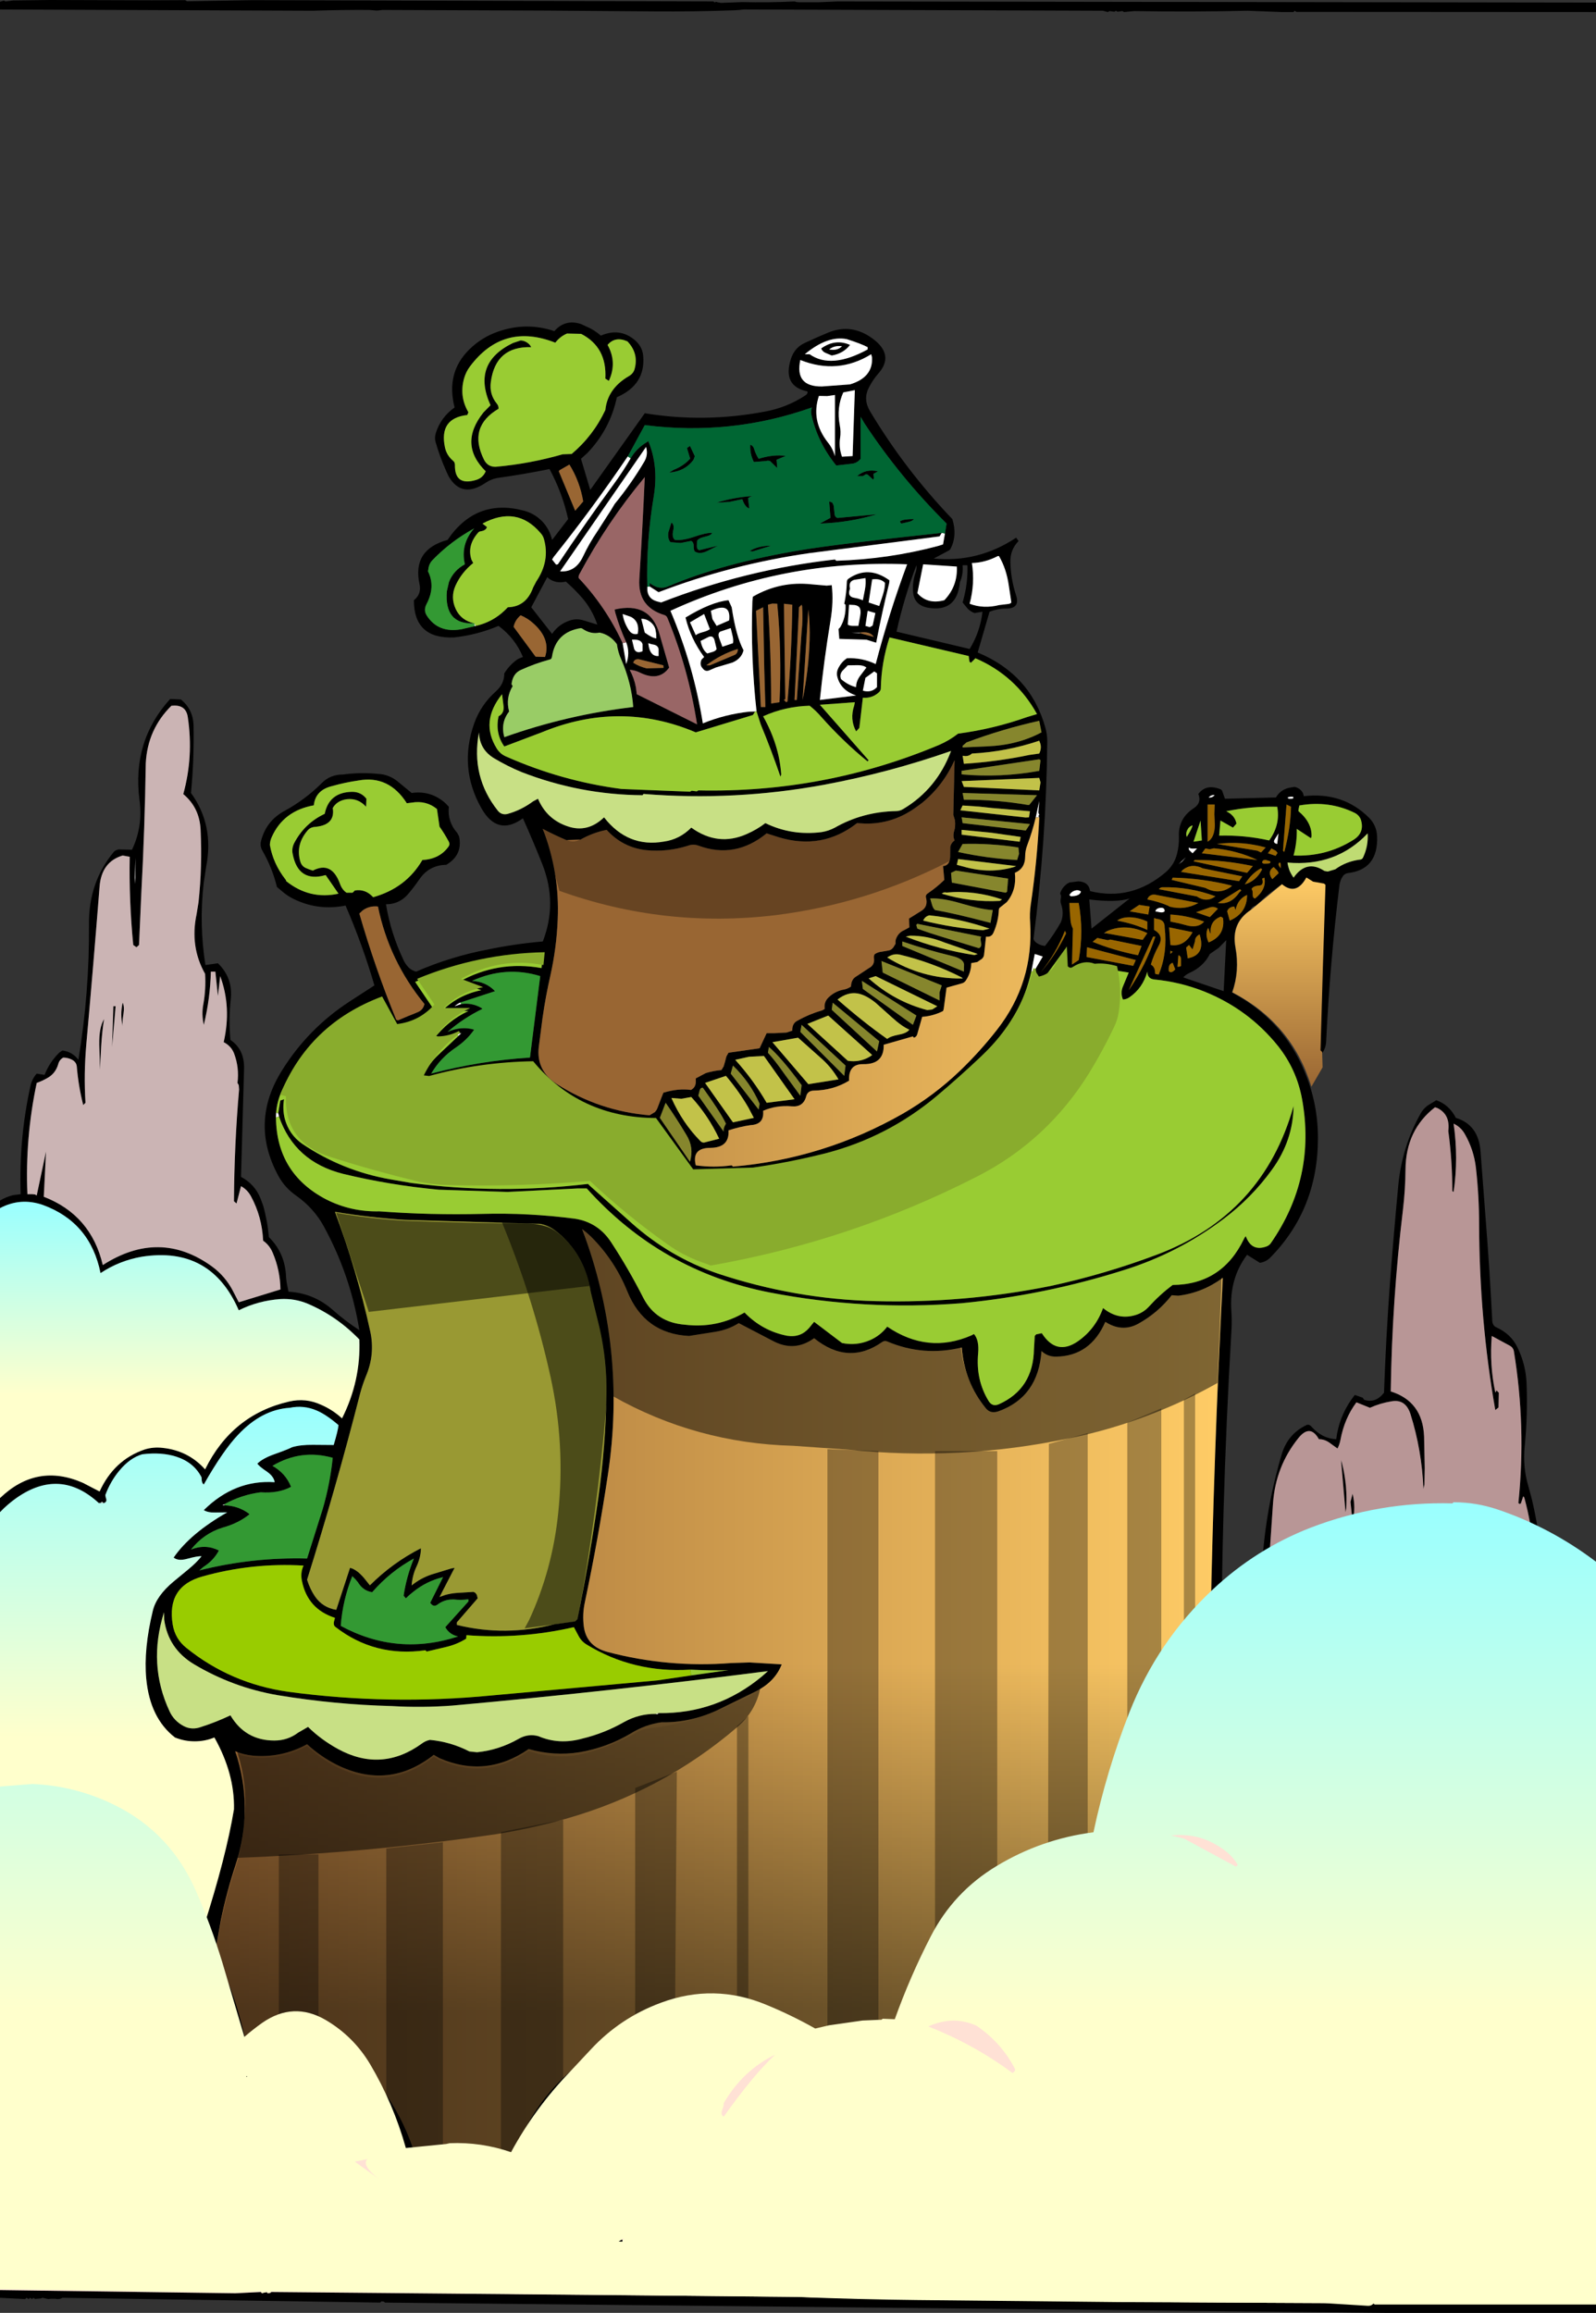
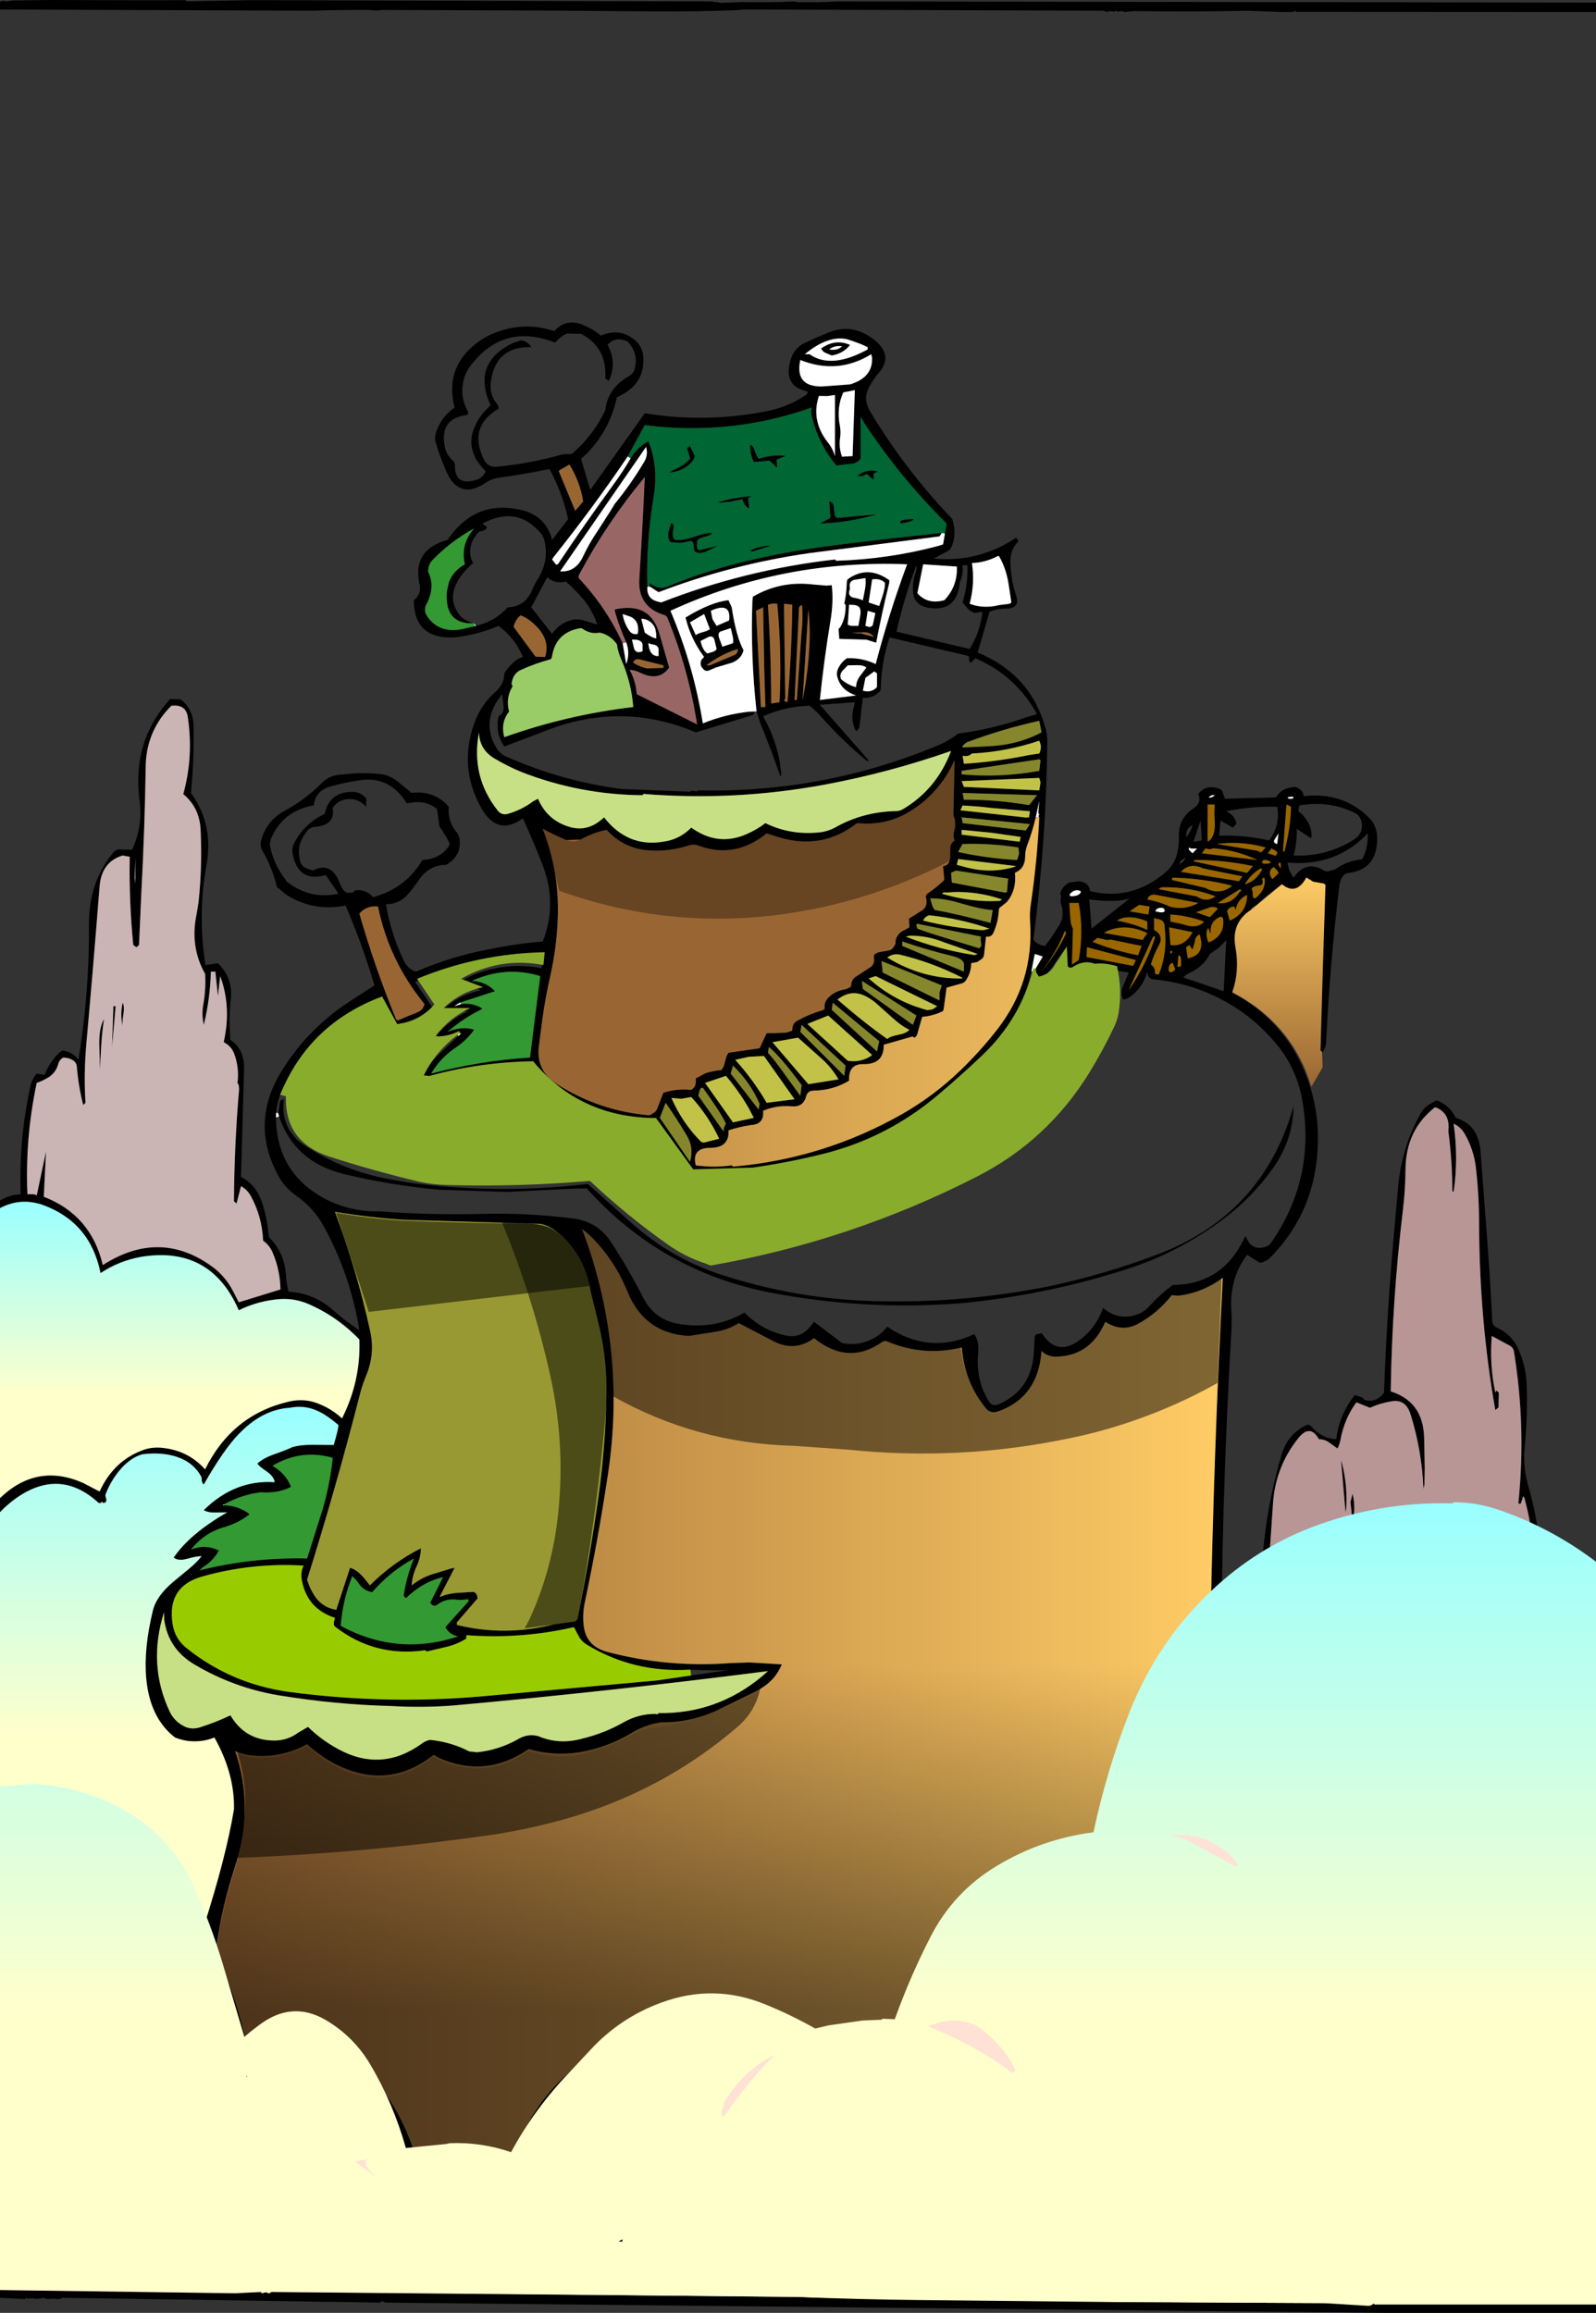
<svg xmlns="http://www.w3.org/2000/svg" height="721.15px" width="497.65px">
  <rect width="100%" height="100%" fill="#333333" stroke="none" />
  <g transform="matrix(1.0, 0.0, 0.0, 1.0, 249.2, 359.55)">
    <path d="M248.45 -355.8 L155.05 -355.85 154.45 -356.2 154.15 -355.8 151.35 -355.8 150.45 -355.8 139.8 -356.2 Q122.05 -355.8 104.45 -356.1 L101.25 -355.8 100.8 -356.1 99.25 -355.9 98.75 -356.2 98.3 -355.9 96.75 -356.1 96.25 -355.8 94.7 -356.2 -17.35 -356.6 -18.65 -356.45 -20.1 -356.35 Q-32.75 -355.9 -45.35 -356.0 L-78.85 -356.25 -130.0 -356.45 -130.3 -356.4 -130.7 -356.35 -131.7 -356.25 -134.05 -356.45 Q-142.95 -356.5 -151.65 -356.2 L-249.2 -356.6 -249.2 -359.0 -248.0 -359.35 -247.45 -359.1 -246.2 -359.25 -245.15 -359.4 -233.55 -359.55 -201.9 -359.45 -191.45 -359.5 -190.9 -359.15 -170.45 -359.5 -26.75 -359.1 -26.4 -358.8 -26.2 -358.85 -25.95 -359.0 -25.45 -358.85 -24.4 -358.65 -17.8 -358.9 Q-9.5 -358.7 -1.45 -359.1 L-0.75 -358.9 0.0 -358.85 0.95 -358.85 3.05 -358.85 4.8 -358.85 6.15 -358.85 11.95 -359.1 248.45 -358.75 248.45 -355.8 M8.25 -249.5 Q7.25 -249.9 6.85 -250.9 11.25 -254.05 15.85 -252.0 13.75 -249.3 10.15 -248.7 L8.25 -249.5 M-249.2 17.15 L-249.2 14.8 Q-247.45 13.7 -245.15 13.1 L-242.75 12.8 Q-243.35 -4.45 -239.7 -20.95 -239.25 -23.1 -237.75 -24.8 L-235.3 -24.4 Q-233.75 -28.4 -230.65 -31.4 L-229.75 -32.0 Q-226.7 -31.65 -224.75 -29.1 -221.3 -50.0 -221.45 -71.5 -221.55 -84.5 -213.7 -93.95 -213.2 -94.5 -212.2 -94.7 L-208.05 -94.6 Q-204.6 -101.75 -205.7 -110.1 -208.1 -128.45 -196.15 -141.6 L-192.8 -141.45 Q-188.95 -138.35 -188.85 -133.25 -188.65 -122.75 -189.65 -112.3 -182.4 -102.3 -184.9 -89.4 L-185.7 -84.15 Q-187.15 -71.3 -185.15 -58.65 L-181.25 -59.2 Q-176.5 -54.6 -177.25 -47.95 -177.95 -41.6 -177.35 -35.3 -172.9 -32.3 -173.1 -26.2 L-174.05 7.4 Q-169.8 9.65 -168.0 14.05 L-167.15 16.35 Q-165.8 21.1 -165.35 26.2 -160.25 31.2 -160.0 38.7 L-159.85 40.15 -159.25 43.2 Q-151.25 43.65 -145.25 49.05 -141.45 52.4 -137.15 55.2 -139.9 38.05 -148.25 22.8 -151.35 17.15 -156.85 13.25 -160.45 10.75 -162.45 7.0 -171.45 -9.65 -161.2 -25.9 -153.1 -38.85 -140.25 -47.25 L-132.45 -52.3 Q-136.15 -64.95 -141.45 -77.2 -149.6 -75.55 -157.0 -78.95 -158.95 -79.8 -160.65 -81.15 L-162.85 -83.0 Q-164.3 -88.95 -167.4 -94.35 -168.2 -95.7 -167.8 -97.35 -166.2 -103.65 -160.4 -106.75 -154.0 -110.25 -148.8 -115.45 -146.2 -118.05 -142.3 -118.05 -136.8 -118.8 -131.35 -118.25 -127.9 -118.1 -125.15 -115.85 L-120.85 -112.3 Q-114.8 -113.15 -110.3 -109.1 L-109.25 -108.0 Q-109.75 -103.35 -106.6 -99.8 L-106.05 -98.75 Q-104.85 -92.95 -110.05 -89.9 -115.35 -89.8 -118.35 -85.5 -119.85 -83.3 -121.55 -81.25 -124.4 -77.6 -128.85 -77.6 -127.35 -68.55 -123.4 -60.25 -122.95 -59.2 -122.15 -58.3 -121.15 -57.05 -119.45 -56.6 -108.65 -61.3 -97.05 -63.5 -88.65 -65.25 -79.95 -66.0 -75.3 -77.95 -80.1 -90.1 -83.0 -97.4 -86.15 -104.4 -94.05 -98.65 -99.1 -107.55 -106.25 -120.2 -101.3 -134.1 -99.2 -139.9 -94.5 -144.05 -91.95 -146.35 -91.95 -149.6 -90.4 -152.1 -88.15 -153.75 -87.55 -154.2 -86.8 -154.45 L-86.15 -154.7 Q-88.55 -160.55 -93.75 -164.4 -100.35 -161.6 -107.6 -160.8 -120.15 -160.25 -120.15 -172.4 -117.7 -174.3 -118.4 -177.45 -120.7 -188.2 -109.65 -191.2 -100.8 -204.25 -85.95 -200.35 -82.6 -199.5 -80.15 -197.0 -77.85 -194.6 -77.05 -191.2 L-72.05 -197.7 Q-73.8 -205.75 -77.85 -213.3 -85.95 -211.65 -94.2 -210.5 -96.1 -210.15 -97.8 -209.0 -105.2 -204.0 -109.3 -211.0 L-109.95 -212.4 Q-112.05 -217.05 -113.4 -221.8 -113.75 -223.1 -113.3 -224.55 -111.75 -229.45 -107.45 -232.5 -110.25 -243.35 -102.85 -250.6 -99.0 -254.4 -93.9 -256.15 -85.1 -259.25 -76.35 -256.3 -73.0 -260.15 -68.0 -258.5 L-66.5 -257.8 Q-63.95 -256.75 -61.85 -254.9 -55.95 -257.45 -51.3 -253.55 -48.9 -251.5 -48.65 -248.6 -47.85 -239.6 -56.85 -235.7 -58.95 -225.7 -66.1 -218.25 L-68.05 -216.5 -65.15 -206.8 -48.15 -230.7 Q-29.55 -227.65 -10.8 -231.2 -3.85 -232.45 1.9 -236.25 2.35 -236.5 2.6 -237.05 L2.55 -237.5 Q-5.35 -239.15 -2.55 -247.75 -1.4 -251.2 1.8 -252.65 5.4 -254.35 9.05 -255.85 16.35 -258.85 23.0 -253.9 29.8 -248.8 24.6 -243.0 22.9 -241.05 21.7 -238.65 19.85 -235.05 22.1 -231.3 33.0 -213.1 47.75 -197.7 49.35 -192.6 47.15 -188.35 L46.75 -187.95 41.95 -185.4 Q55.85 -184.05 67.65 -191.9 L68.4 -190.85 Q65.7 -188.1 65.85 -184.15 66.0 -178.9 67.6 -174.0 69.0 -169.8 64.55 -169.8 61.9 -169.8 59.35 -168.8 L55.65 -156.1 Q72.2 -149.25 76.8 -132.5 77.35 -130.5 77.35 -128.3 77.05 -97.55 73.05 -66.8 73.3 -66.0 74.1 -65.5 75.2 -64.75 76.65 -64.6 79.4 -68.1 81.6 -72.0 L81.9 -72.9 Q82.5 -75.3 81.65 -77.65 81.35 -78.5 81.6 -79.6 81.75 -80.4 81.35 -80.9 81.85 -82.75 83.55 -84.0 L84.3 -84.4 87.05 -84.75 Q90.3 -84.6 90.7 -81.7 103.65 -78.5 114.35 -87.65 117.0 -90.0 117.8 -93.3 118.5 -96.0 118.4 -98.75 118.15 -104.4 123.1 -107.6 125.55 -109.25 124.45 -112.0 126.95 -115.3 131.5 -113.4 L131.85 -113.05 132.75 -110.5 148.65 -110.9 Q150.2 -113.6 153.5 -114.05 L154.45 -114.2 Q156.3 -113.8 157.1 -112.2 L157.35 -111.3 Q169.55 -112.7 177.7 -104.55 180.05 -102.2 180.2 -98.7 180.55 -88.35 170.95 -87.3 170.0 -87.1 169.45 -86.25 168.65 -85.05 168.45 -83.55 165.5 -59.35 164.3 -34.7 164.2 -32.85 163.15 -31.3 L162.45 -32.0 Q163.15 -58.05 164.0 -83.6 L163.55 -83.9 Q160.45 -83.7 158.05 -85.9 155.85 -81.6 152.2 -82.85 151.25 -83.2 150.45 -83.8 146.25 -81.0 142.65 -77.4 142.4 -77.2 142.05 -77.1 141.2 -76.8 140.9 -76.2 L140.75 -75.8 Q134.55 -71.8 135.95 -64.15 137.3 -56.7 134.95 -50.1 150.85 -41.6 157.55 -25.5 161.75 -15.55 161.75 -4.75 161.75 17.5 146.85 32.6 145.55 33.9 143.65 34.2 L139.65 31.7 Q134.05 39.15 134.75 49.2 134.95 52.05 134.8 54.95 133.1 83.55 132.3 112.15 131.7 133.95 131.65 155.8 L144.35 148.2 Q142.6 120.4 150.45 93.9 152.35 87.6 158.05 84.85 158.9 84.35 159.75 85.3 163.05 89.0 167.45 89.2 168.3 82.3 172.3 76.65 L173.25 75.4 175.7 76.25 176.15 76.9 Q179.7 78.1 182.35 74.7 182.95 57.6 184.2 40.55 185.35 25.45 186.8 10.05 187.95 -2.05 193.85 -12.5 194.6 -13.8 195.9 -14.8 L198.65 -16.5 Q202.65 -15.1 204.75 -11.0 211.85 -8.85 212.45 -0.5 L214.05 20.6 Q215.3 36.45 216.1 52.25 216.2 53.85 217.45 54.35 221.95 56.4 223.95 60.55 226.55 65.9 226.8 71.7 227.2 81.75 226.2 91.6 225.6 97.8 227.3 103.65 L228.45 107.9 Q231.5 120.75 231.8 133.95 231.9 137.4 232.95 140.6 L248.45 147.8 248.45 155.8 Q239.35 149.7 230.45 146.0 218.8 139.5 204.05 139.5 L203.65 139.8 Q173.55 138.95 145.45 152.5 124.9 162.55 110.9 182.65 97.5 201.9 94.05 224.5 114.8 224.95 130.25 233.2 134.75 235.45 136.75 238.6 L136.05 239.0 120.05 231.4 Q104.15 227.65 87.7 230.2 71.4 232.75 58.25 240.8 48.7 246.25 42.1 256.05 35.8 265.35 33.65 276.2 47.5 277.85 55.25 282.5 57.85 284.0 62.6 288.3 68.55 293.75 67.05 295.15 66.2 296.0 63.85 294.25 L60.75 291.8 Q50.1 286.2 44.25 284.05 34.8 280.55 26.05 280.6 L25.65 280.9 19.75 281.1 13.35 281.7 Q2.95 282.05 -7.4 290.35 -14.25 295.85 -23.55 307.4 -24.55 306.8 -24.05 305.65 -23.4 304.2 -23.55 303.7 -12.8 287.45 -0.35 281.3 -3.35 279.0 -10.15 276.6 -24.3 271.4 -39.55 275.2 -54.2 278.8 -64.75 289.3 -81.15 301.25 -82.55 314.6 -72.9 318.5 -65.65 324.65 -56.9 332.05 -54.65 340.6 L-55.2 341.5 Q-55.4 341.9 -55.6 341.65 -68.85 324.1 -89.85 317.25 -104.1 312.5 -118.05 316.6 -119.25 317.0 -119.4 318.3 -119.6 320.55 -120.15 322.6 -125.75 301.7 -140.35 286.45 -144.3 282.3 -149.8 280.1 -161.8 275.3 -169.3 284.5 -169.95 285.3 -170.1 286.3 L-171.15 295.4 -172.25 296.5 -172.95 295.8 Q-175.2 277.95 -181.45 261.05 -183.75 254.85 -186.55 249.05 -199.5 222.0 -229.0 217.3 -239.05 215.65 -249.2 217.2 L-249.2 213.5 -245.35 212.6 Q-226.25 211.6 -211.05 218.45 -194.7 225.8 -185.65 241.1 -178.7 219.4 -176.25 204.6 -176.0 193.5 -182.35 182.2 -185.25 183.4 -188.5 183.4 -191.7 183.4 -194.65 182.2 -202.45 176.15 -203.6 163.85 -204.45 154.65 -201.55 142.7 -200.45 138.05 -195.05 133.55 L-190.5 129.8 Q-187.85 127.6 -186.35 125.7 -187.45 125.55 -190.9 126.5 -193.65 127.25 -195.05 126.1 -189.9 118.6 -178.35 112.0 L-182.15 112.05 Q-184.45 112.1 -185.65 111.3 -175.95 101.75 -163.55 102.6 -163.8 100.85 -165.9 99.35 -168.5 97.6 -168.95 96.8 -167.15 95.1 -163.7 93.9 -159.1 92.25 -158.15 91.7 -155.5 90.9 -151.6 90.95 L-145.15 91.0 Q-143.8 86.5 -143.65 84.8 -147.5 81.5 -150.45 80.25 -154.5 78.5 -158.85 79.4 -167.6 79.95 -175.0 87.85 -179.65 92.75 -185.65 103.3 -186.35 102.9 -186.35 101.1 -188.7 96.45 -194.2 94.65 -198.85 93.15 -204.85 93.9 -208.65 95.0 -211.95 98.95 -214.75 102.3 -216.35 106.6 L-216.25 107.25 -216.05 107.95 Q-215.9 108.75 -216.75 109.1 L-216.9 109.1 -217.45 108.7 Q-217.6 109.1 -218.3 109.1 L-218.4 109.1 Q-230.45 98.0 -244.05 107.5 -246.95 109.55 -249.2 111.95 L-249.2 107.55 Q-237.7 96.5 -223.35 102.8 L-218.15 105.5 Q-213.65 95.65 -204.1 92.4 -201.4 91.55 -198.45 91.9 -190.5 92.75 -185.25 98.6 -176.85 81.55 -159.05 77.45 -153.9 76.25 -149.1 78.45 -145.5 80.0 -142.55 82.7 -136.65 70.95 -137.15 58.1 -144.2 50.8 -153.25 46.95 -157.3 45.25 -161.8 45.5 -168.7 46.0 -174.75 49.0 -183.45 28.9 -205.0 32.3 -211.95 33.5 -217.85 37.4 -221.05 21.55 -235.85 16.15 -242.8 13.75 -249.2 17.15 M248.45 358.7 L248.45 361.6 182.65 361.6 -129.15 358.4 -129.5 358.1 -130.25 358.0 -130.65 358.4 -229.75 356.9 Q-230.7 357.5 -232.0 357.2 L-233.35 357.2 -234.15 357.3 -235.95 356.9 -236.45 357.1 -238.25 357.25 -238.85 356.9 -239.15 357.3 -239.85 356.9 -240.25 357.3 -240.95 356.9 -241.35 357.3 -249.2 356.9 -249.2 354.5 -175.85 355.5 -167.85 355.1 -167.55 355.5 -166.05 355.1 -165.75 355.5 -164.95 355.4 -164.75 355.25 -164.65 355.1 -0.35 356.6 3.65 356.75 Q83.6 358.25 163.45 358.55 L179.05 358.4 179.45 358.7 248.45 358.7 M3.25 -249.1 Q9.95 -244.35 21.35 -250.6 L21.35 -251.3 Q19.25 -252.4 14.85 -253.8 8.85 -255.0 1.75 -249.1 L3.25 -249.1 M13.35 -251.6 Q10.95 -251.9 9.35 -250.6 11.9 -250.1 13.35 -251.6 M22.45 -249.1 Q12.0 -242.65 0.35 -247.3 -1.45 -238.95 7.1 -239.05 L15.85 -239.7 Q23.1 -241.9 22.7 -248.15 L22.45 -249.1 M13.75 -237.2 Q11.6 -232.5 12.65 -226.95 13.05 -224.95 12.75 -223.0 12.3 -220.05 13.35 -217.15 L16.65 -217.35 17.35 -237.9 13.75 -237.2 M6.15 -236.1 Q3.6 -228.45 8.9 -221.65 10.45 -219.75 11.15 -217.3 L11.15 -236.4 8.75 -236.05 6.15 -236.1 M45.45 -193.2 L45.95 -196.3 Q31.45 -210.7 20.35 -227.55 L19.15 -229.6 19.15 -216.5 Q18.2 -215.3 16.75 -215.0 L11.55 -214.4 Q5.75 -221.55 3.8 -230.25 3.55 -231.3 3.95 -232.5 -21.3 -223.55 -48.15 -227.0 L-53.45 -217.25 Q-64.4 -201.1 -76.55 -185.9 L-77.05 -185.1 -75.8 -183.5 -75.25 -183.6 Q-66.65 -196.5 -57.5 -209.05 -54.85 -212.7 -52.55 -216.65 -51.0 -219.3 -48.5 -221.05 L-47.05 -222.0 Q-43.8 -214.2 -45.35 -204.8 -47.75 -190.55 -47.35 -176.6 -47.6 -173.0 -44.4 -172.05 L-43.05 -171.7 Q-16.75 -181.95 11.15 -185.1 L11.55 -184.7 Q27.85 -185.2 43.25 -189.3 L44.85 -189.8 45.45 -193.2 M-46.65 -176.7 L-46.65 -177.8 Q-43.8 -175.5 -40.95 -176.7 -23.75 -184.0 0.7 -188.05 12.1 -189.95 44.45 -193.4 L43.75 -192.3 3.3 -187.1 Q-21.15 -183.6 -43.85 -174.9 L-46.65 -176.7 M9.75 -198.1 L9.35 -203.2 10.25 -202.9 10.65 -202.2 10.75 -201.85 11.05 -199.15 Q11.15 -198.3 11.95 -198.05 L24.25 -199.2 Q15.6 -196.6 6.45 -196.3 L9.75 -198.1 M19.85 -211.1 L18.05 -211.1 Q20.75 -213.45 24.55 -212.6 L23.15 -211.8 23.3 -210.45 23.05 -210.0 21.3 -211.6 20.85 -211.7 19.85 -211.1 M129.45 -105.7 L129.55 -108.7 127.35 -108.7 127.35 -97.1 Q129.55 -98.35 129.6 -102.35 L129.45 -105.7 M136.35 -102.75 L135.25 -101.5 131.35 -103.7 130.95 -99.0 Q138.95 -99.2 146.55 -97.5 150.1 -102.45 149.05 -108.0 140.95 -108.2 133.15 -106.6 135.8 -105.4 136.35 -102.75 M127.65 -110.9 Q128.65 -110.7 129.55 -111.6 128.6 -111.85 127.65 -110.9 M155.7 -107.2 L155.65 -106.65 Q159.95 -103.05 159.75 -98.65 L159.55 -98.2 155.15 -101.1 Q155.25 -96.9 154.15 -92.8 164.2 -92.35 172.6 -97.55 176.25 -99.7 175.25 -103.55 174.85 -105.2 173.3 -106.05 165.2 -110.05 155.95 -108.4 L155.7 -107.2 M151.95 -108.7 L150.85 -94.3 151.25 -93.9 Q153.2 -101.25 153.35 -108.0 L151.95 -108.7 M153.5 -110.5 Q154.0 -110.5 154.15 -110.9 153.8 -111.4 152.25 -110.9 L152.65 -110.5 153.5 -110.5 M120.95 -100.65 Q120.45 -99.55 120.85 -98.6 122.5 -101.2 122.65 -102.2 121.5 -101.85 120.95 -100.65 M62.35 -186.05 Q62.2 -186.35 61.7 -186.05 57.85 -184.1 53.85 -184.0 54.85 -177.65 53.15 -171.3 57.45 -169.65 62.4 -170.9 L64.95 -171.2 Q65.8 -171.25 66.15 -171.7 L65.35 -177.0 Q64.6 -182.2 62.35 -186.05 M50.95 -183.3 Q51.2 -180.5 50.1 -178.0 49.2 -168.55 40.2 -170.05 35.85 -170.85 35.5 -174.95 35.25 -178.05 36.3 -181.05 36.7 -182.15 36.55 -183.3 32.7 -173.25 30.35 -162.6 L53.15 -157.2 Q56.4 -162.45 57.15 -168.8 L54.65 -168.4 Q53.4 -168.85 52.5 -169.8 L50.95 -171.7 Q52.65 -177.45 52.45 -183.3 L50.95 -183.3 M-13.75 -137.7 L-14.45 -136.6 -32.25 -131.2 Q-55.95 -141.25 -80.3 -131.2 L-91.95 -126.8 Q-94.85 -130.85 -93.75 -136.2 -91.9 -137.15 -92.2 -139.5 L-92.65 -143.1 Q-99.55 -134.55 -94.3 -126.15 -93.2 -124.4 -91.35 -123.65 -74.1 -116.0 -55.45 -113.55 L-50.65 -113.35 -34.05 -112.7 -33.5 -113.0 -31.95 -112.8 -31.45 -113.1 Q7.8 -112.25 43.55 -127.25 46.8 -128.65 49.55 -130.8 60.55 -132.25 71.0 -135.95 L74.15 -136.9 Q67.5 -148.9 54.95 -154.3 L53.55 -152.9 53.1 -153.2 52.85 -155.0 28.15 -160.8 Q25.6 -152.9 25.45 -144.9 25.45 -144.2 24.75 -143.6 22.65 -141.75 19.85 -142.0 L18.75 -132.6 17.75 -131.5 Q15.7 -135.25 17.15 -139.55 L17.35 -140.6 6.45 -139.8 21.65 -122.5 21.3 -122.15 Q13.7 -128.35 6.95 -135.95 5.2 -138.0 3.25 -139.5 -4.4 -139.3 -11.25 -136.2 -6.25 -127.35 -5.6 -118.05 L-5.85 -117.4 Q-8.65 -125.6 -12.0 -133.7 L-13.3 -137.75 Q-15.2 -154.85 -14.6 -172.05 L-14.45 -173.5 Q-5.95 -178.45 3.95 -177.35 L8.55 -176.95 10.15 -177.1 Q10.75 -171.85 9.75 -166.0 7.7 -153.6 6.45 -141.3 L17.75 -142.7 Q12.9 -144.3 11.85 -148.65 11.55 -150.0 12.25 -151.35 13.2 -153.15 14.85 -154.3 19.55 -154.55 23.85 -152.5 28.0 -168.4 33.65 -183.6 -5.25 -185.15 -40.15 -169.1 -32.95 -152.15 -30.05 -134.0 -23.1 -136.85 -15.55 -137.65 L-13.75 -137.7 M49.15 -182.9 L38.65 -183.6 36.85 -174.6 Q39.95 -171.0 45.25 -172.4 49.45 -176.8 49.15 -182.9 M31.85 -196.3 Q31.4 -196.75 31.45 -197.0 32.4 -197.7 35.75 -197.7 35.35 -197.1 34.05 -196.8 L31.85 -196.3 M28.15 -178.6 L28.05 -177.7 Q25.75 -168.35 24.0 -159.15 L20.95 -160.1 12.5 -160.35 12.25 -163.4 12.8 -164.0 Q14.6 -167.0 14.45 -171.0 L14.05 -171.3 Q14.75 -174.5 14.85 -178.05 14.85 -178.75 15.35 -179.1 21.55 -183.4 28.15 -178.6 M26.75 -177.8 Q25.45 -179.25 22.75 -178.9 L21.65 -171.7 24.95 -170.6 26.1 -174.1 Q26.75 -176.25 26.75 -177.8 M20.65 -179.3 L17.15 -178.75 Q15.3 -178.25 15.85 -176.0 14.95 -173.8 16.75 -173.25 L18.4 -172.9 19.85 -172.4 20.5 -175.75 Q20.85 -177.7 20.65 -179.3 M15.55 -171.0 L15.15 -164.8 Q15.7 -164.4 16.75 -164.4 L18.45 -164.4 19.0 -167.45 Q19.35 -169.25 18.75 -170.2 18.25 -170.75 17.3 -170.9 L15.55 -171.0 M18.9 -162.15 L23.25 -160.95 Q22.15 -162.8 18.9 -162.3 L16.2 -162.3 18.9 -162.15 M0.9 -170.55 L0.75 -171.0 -0.05 -170.2 -1.45 -141.3 -0.75 -141.3 0.75 -162.6 Q1.2 -166.7 0.9 -170.55 M15.15 -152.1 L13.45 -150.35 Q12.5 -149.15 13.05 -147.8 15.35 -145.85 17.75 -145.3 17.7 -146.9 18.8 -148.55 L20.95 -151.4 Q20.05 -152.15 18.25 -152.15 L15.15 -152.1 M2.85 -169.5 L1.05 -141.3 Q2.95 -150.5 3.25 -159.95 3.4 -164.85 2.85 -169.5 M20.65 -164.4 L22.0 -164.0 22.9 -164.5 23.75 -168.4 21.35 -169.1 20.65 -164.4 M23.4 -150.2 L20.65 -148.2 19.85 -144.2 Q22.5 -143.45 24.25 -145.3 L24.25 -149.6 23.4 -150.2 M11.05 -101.45 Q19.8 -106.45 30.2 -106.65 31.45 -106.65 32.6 -107.4 42.95 -113.65 47.35 -125.4 28.05 -118.65 7.95 -114.9 -20.1 -109.7 -48.55 -112.0 L-48.85 -111.6 Q-68.45 -111.75 -86.65 -118.85 -90.9 -120.6 -95.1 -123.1 -99.7 -125.85 -99.85 -131.2 -102.45 -117.4 -93.95 -106.75 -92.8 -105.35 -91.0 -105.75 -86.75 -106.9 -82.95 -109.7 L-81.45 -110.5 Q-78.75 -104.15 -72.35 -101.95 -66.05 -99.7 -60.85 -104.7 -53.4 -95.15 -42.15 -97.15 -37.25 -97.85 -33.65 -101.5 -25.35 -95.5 -16.35 -99.5 -13.15 -100.9 -10.55 -102.9 -2.35 -98.9 7.0 -100.1 9.15 -100.45 11.05 -101.45 M20.55 -102.75 L18.05 -102.9 Q7.2 -94.4 -6.4 -98.5 L-10.15 -99.7 Q-19.95 -91.7 -31.35 -95.85 -33.05 -96.5 -34.85 -95.8 -41.15 -93.85 -47.55 -94.45 -54.95 -95.2 -60.05 -100.8 -64.4 -99.9 -68.2 -97.75 L-72.6 -97.6 Q-76.35 -99.2 -79.95 -101.1 -74.65 -87.4 -75.3 -72.85 -75.65 -64.05 -77.6 -55.3 -79.1 -48.75 -80.05 -42.0 L-81.2 -33.1 Q-82.05 -25.75 -75.6 -21.55 -62.35 -13.1 -46.65 -11.8 L-45.0 -12.8 Q-44.4 -13.45 -44.15 -14.2 L-43.0 -17.2 -42.35 -18.85 Q-37.65 -20.25 -33.75 -19.7 -32.35 -20.45 -32.25 -22.05 L-32.25 -23.3 -29.15 -24.95 Q-26.7 -25.7 -24.25 -25.9 L-23.55 -27.05 -23.1 -28.6 -22.7 -30.15 -22.05 -31.3 -12.35 -32.7 -10.15 -37.4 -7.75 -37.4 -3.95 -37.6 -2.15 -38.2 Q-2.25 -40.45 -0.55 -41.3 3.0 -43.3 6.8 -44.4 7.4 -44.55 7.95 -45.0 7.65 -47.2 9.25 -48.65 11.0 -50.3 13.4 -50.9 14.95 -51.1 16.15 -51.95 16.2 -53.85 17.35 -54.8 L21.75 -57.7 Q23.65 -58.65 23.3 -60.95 23.25 -61.5 23.5 -62.0 24.5 -62.7 25.65 -62.8 L27.95 -63.2 Q28.75 -63.35 29.35 -64.15 L30.05 -65.3 Q29.95 -66.15 30.2 -66.85 30.95 -68.8 32.8 -69.55 L34.35 -70.4 34.25 -73.15 38.1 -75.55 Q40.3 -76.9 39.5 -79.8 39.35 -80.5 40.1 -81.0 42.9 -82.9 45.25 -85.2 L44.85 -89.5 Q45.85 -89.55 46.45 -90.3 47.0 -91.05 47.05 -92.25 L47.1 -95.15 Q47.15 -96.55 48.45 -97.5 47.85 -98.9 48.25 -100.25 48.8 -101.95 48.55 -103.8 L48.05 -105.5 48.45 -122.5 Q44.9 -114.6 38.3 -109.2 L36.4 -107.8 Q29.2 -102.6 20.55 -102.75 M74.85 -134.8 Q63.35 -132.25 52.15 -128.05 L50.95 -127.0 50.95 -126.5 58.85 -126.85 Q68.15 -127.25 75.55 -131.2 L74.85 -134.8 M74.85 -124.6 Q75.65 -126.25 75.15 -127.8 L74.85 -128.6 Q64.65 -125.15 53.85 -124.6 53.05 -123.8 51.85 -123.8 L50.95 -123.9 51.35 -121.4 Q61.65 -122.05 71.75 -124.15 L74.85 -124.6 M51.35 -114.2 L74.85 -113.1 75.25 -115.6 74.85 -117.0 50.65 -116.0 51.35 -114.2 M50.65 -118.1 Q62.8 -117.0 74.85 -119.2 L75.25 -122.5 74.85 -122.8 50.65 -119.2 50.65 -118.1 M50.95 -102.9 L70.65 -100.6 71.95 -102.6 50.65 -104.7 50.95 -102.9 M50.65 -99.3 L68.75 -97.1 69.05 -98.6 59.95 -99.9 50.65 -100.8 50.65 -99.3 M56.15 -108.05 L50.95 -108.4 50.25 -106.9 70.6 -104.65 71.65 -104.7 71.95 -106.6 60.25 -107.6 56.15 -108.05 M51.35 -110.2 Q61.5 -110.25 71.4 -108.55 L71.75 -108.6 74.15 -111.6 50.95 -112.3 51.35 -110.2 M74.85 -104.7 L74.55 -105.1 74.85 -105.5 74.55 -106.2 74.85 -109.8 73.75 -104.65 Q72.7 -100.25 71.1 -96.0 70.45 -94.3 70.45 -92.45 70.45 -88.75 67.25 -87.4 67.85 -82.0 64.7 -78.25 L62.75 -76.7 Q62.25 -76.4 62.25 -75.8 62.1 -72.25 60.6 -68.8 59.95 -67.25 58.25 -67.5 L57.65 -61.95 Q57.55 -60.8 56.4 -60.2 L55.55 -59.6 53.65 -59.25 Q53.6 -56.2 51.9 -53.75 51.45 -53.1 50.6 -52.9 L45.95 -51.6 45.05 -44.9 44.85 -44.3 Q41.75 -42.75 38.35 -42.5 L36.8 -37.05 Q36.55 -36.2 35.75 -36.0 L35.45 -36.4 26.35 -33.8 Q26.5 -27.65 20.0 -27.75 15.3 -27.85 15.55 -22.6 10.65 -19.6 4.55 -19.5 2.65 -19.45 2.2 -17.8 1.3 -14.25 -2.35 -14.6 -7.15 -15.0 -11.25 -13.2 -10.85 -8.95 -15.1 -8.75 -18.75 -8.2 -22.05 -7.1 -21.7 -1.7 -27.7 -1.65 -33.6 -1.65 -32.25 3.8 -26.65 4.6 -21.05 3.8 L-20.65 4.2 Q7.65 1.75 32.3 -12.3 42.0 -17.9 50.05 -25.6 56.4 -31.7 61.7 -38.5 73.2 -53.2 72.0 -72.0 71.8 -74.75 72.2 -77.5 74.2 -91.0 74.85 -104.65 L74.85 -104.7 M68.35 -95.3 Q59.85 -96.65 50.95 -96.4 L49.55 -93.9 Q58.65 -91.9 67.95 -91.4 L68.55 -93.35 68.35 -95.3 M67.65 -89.5 L49.55 -91.7 49.15 -89.9 51.75 -89.2 Q59.5 -87.05 66.95 -89.2 L67.65 -89.5 M65.15 -85.6 L48.85 -88.1 47.35 -87.4 47.6 -84.35 64.35 -81.2 64.8 -81.5 65.15 -85.6 M63.25 -79.1 Q54.55 -82.05 45.9 -81.25 45.15 -81.5 44.45 -80.9 53.55 -78.15 62.55 -78.65 L63.25 -79.1 M42.35 -75.8 Q48.25 -74.8 59.65 -71.8 L60.35 -75.8 Q57.2 -75.9 50.7 -77.8 44.7 -79.6 40.85 -79.4 L41.4 -77.5 Q41.7 -76.35 42.35 -75.8 M56.75 -67.5 L36.85 -71.5 Q36.4 -71.25 36.6 -70.8 L36.85 -70.0 Q40.3 -68.7 46.45 -66.85 L56.05 -63.9 Q57.0 -64.4 56.7 -65.6 56.4 -67.05 56.75 -67.5 M59.35 -70.0 Q50.1 -73.15 40.6 -74.15 39.25 -73.85 38.65 -72.5 48.0 -70.2 57.3 -69.5 L59.35 -70.0 M44.45 -52.3 L25.65 -59.9 26.05 -56.3 43.75 -47.6 43.75 -50.1 44.45 -52.3 M51.4 -58.9 Q51.15 -60.65 47.75 -61.45 39.85 -63.35 32.15 -66.0 L32.15 -64.6 51.35 -56.6 51.4 -58.9 M50.7 -54.45 L50.95 -54.5 50.65 -54.8 Q41.5 -59.45 31.55 -61.85 29.4 -62.4 27.45 -61.0 38.35 -54.3 50.7 -54.45 M55.65 -62.1 L45.25 -65.7 Q39.95 -67.85 34.55 -67.8 L33.25 -67.5 Q43.6 -63.45 54.65 -61.75 L55.65 -62.1 M-163.15 -11.15 Q-163.0 6.35 -147.45 14.45 -139.75 18.35 -130.9 18.15 -114.9 19.35 -98.9 18.95 -84.45 18.55 -69.9 20.45 -62.65 21.6 -58.6 27.85 -53.2 36.1 -48.65 45.05 -44.7 52.8 -35.6 53.5 -25.65 54.7 -17.05 49.7 -11.45 55.45 -3.75 56.95 0.4 57.6 3.1 54.5 L4.65 52.6 13.35 59.2 Q17.85 60.15 22.1 58.3 25.3 56.9 27.45 54.1 40.1 62.7 53.65 56.85 L54.5 56.4 Q56.15 58.35 55.8 62.35 55.0 70.7 59.1 77.35 60.25 79.15 62.25 78.3 73.0 73.5 73.2 61.1 L73.45 57.0 73.9 56.5 75.65 56.15 Q80.2 63.25 86.85 58.7 92.4 54.85 94.75 48.3 99.25 52.0 104.45 50.6 107.15 49.9 109.0 47.9 112.35 44.2 116.45 41.1 131.85 41.0 138.7 26.7 138.9 26.25 139.25 25.9 140.95 30.55 145.25 29.25 146.4 28.95 147.0 28.15 161.25 7.7 156.8 -16.85 155.1 -26.1 149.3 -33.4 140.1 -44.85 126.3 -50.4 118.7 -53.4 110.7 -54.15 108.55 -54.4 108.55 -56.6 107.1 -51.4 102.9 -48.55 102.0 -47.95 100.95 -47.9 100.05 -50.0 101.0 -52.1 L102.75 -56.3 91.55 -58.1 Q90.7 -58.9 89.55 -58.8 88.25 -58.6 87.1 -57.7 85.15 -56.1 83.15 -57.3 L82.85 -63.5 77.3 -55.9 Q76.15 -54.3 74.15 -54.1 L73.65 -54.6 73.3 -55.2 73.15 -55.8 73.15 -56.55 75.95 -61.3 73.45 -62.1 72.4 -56.7 Q69.4 -43.05 59.3 -32.6 51.2 -24.2 42.2 -16.8 25.45 -3.05 4.5 1.95 -5.15 4.15 -15.05 5.45 L-33.65 6.0 -45.25 -10.0 Q-60.0 -10.2 -72.7 -17.25 -79.5 -21.05 -83.55 -27.7 -97.35 -27.6 -110.75 -23.85 L-115.35 -22.7 Q-116.75 -22.4 -117.65 -23.3 -115.8 -27.65 -112.25 -30.9 L-106.25 -36.55 -105.35 -37.4 -106.75 -37.1 Q-109.8 -35.45 -113.2 -35.45 L-113.95 -35.6 Q-109.55 -41.35 -103.15 -44.3 L-111.45 -44.3 Q-106.35 -49.35 -99.15 -50.8 L-106.05 -53.4 Q-94.05 -60.15 -80.35 -57.7 L-79.95 -61.7 Q-100.75 -61.45 -119.75 -53.4 L-114.35 -45.4 Q-119.1 -40.1 -125.95 -39.3 L-130.65 -47.9 Q-151.95 -39.8 -161.35 -19.35 -162.8 -16.2 -163.1 -12.55 L-163.15 -11.15 M-162.45 -12.5 L-161.8 -16.4 -160.65 -16.8 Q-161.15 -13.65 -160.4 -10.7 -159.05 -5.75 -154.95 -2.9 -142.45 5.55 -127.35 8.2 L-120.95 9.3 Q-93.5 12.9 -65.85 9.6 L-65.25 10.2 -52.2 21.85 Q-40.35 32.4 -25.4 37.55 -1.3 45.55 23.85 46.15 51.3 46.85 78.25 41.45 95.2 37.8 111.55 31.65 144.7 19.15 154.15 -14.7 154.0 -3.9 147.45 5.1 141.15 13.85 132.4 20.45 118.3 31.1 101.45 36.4 76.55 44.3 50.55 46.8 20.35 49.15 -9.15 43.45 -43.0 36.85 -66.25 11.0 L-68.95 11.0 -90.95 12.1 -112.35 11.4 Q-127.55 10.0 -142.25 6.45 -157.35 2.65 -162.2 -11.4 L-162.45 -12.5 M19.85 -51.2 L35.45 -40.0 36.55 -42.9 19.55 -53.7 19.85 -51.2 M21.65 -54.5 Q29.75 -47.25 39.95 -44.6 L41.5 -44.8 43.05 -45.8 23.85 -55.2 21.65 -54.5 M23.7 -47.0 Q20.65 -49.4 18.15 -49.8 15.05 -50.3 11.95 -47.9 20.1 -40.75 27.45 -35.6 28.4 -36.45 31.1 -36.95 33.55 -37.4 34.35 -38.5 32.1 -39.45 28.95 -42.3 L23.7 -47.0 M24.95 -34.9 L10.45 -46.9 10.15 -44.7 24.25 -31.7 24.95 -34.9 M22.75 -30.6 L9.05 -42.9 2.55 -40.3 15.15 -28.8 Q18.85 -28.2 22.05 -30.1 L22.75 -30.6 M0.35 -37.8 L14.05 -24.1 14.45 -27.3 0.75 -40.0 0.35 -37.8 M12.25 -23.0 Q10.0 -26.9 6.5 -29.9 L-0.35 -36.0 -8.35 -34.6 2.85 -21.5 12.25 -23.0 M0.75 -21.2 Q-5.5 -29.75 -9.45 -33.1 L-9.75 -31.3 Q-7.55 -28.9 -4.5 -24.55 L0.35 -17.9 0.75 -21.2 M152.9 -88.1 Q153.4 -86.95 154.15 -85.9 158.2 -91.65 163.75 -88.0 L164.8 -87.8 167.15 -88.5 Q170.55 -91.0 175.05 -91.55 175.6 -91.65 175.85 -92.25 177.5 -95.8 177.25 -99.7 167.35 -89.25 152.25 -90.6 152.45 -89.3 152.9 -88.1 M147.25 -95.0 L146.15 -93.5 148.55 -92.7 149.15 -93.6 148.65 -94.25 147.25 -95.0 M149.05 -96.4 L149.45 -99.7 148.25 -97.8 Q147.6 -96.7 149.05 -96.4 M144.0 -93.75 L145.45 -95.3 Q137.9 -97.4 130.25 -96.4 L142.85 -94.3 144.0 -93.75 M144.35 -90.6 Q144.55 -90.25 145.15 -90.25 L146.15 -90.3 146.75 -90.4 Q147.0 -90.7 146.85 -91.0 L145.4 -91.45 Q144.4 -91.45 144.35 -90.6 M143.95 -88.8 Q140.85 -87.05 138.95 -83.8 142.5 -84.85 144.35 -88.5 L143.95 -88.8 M149.75 -90.6 Q149.25 -90.2 149.6 -89.6 L150.15 -88.8 150.15 -89.9 Q150.15 -90.6 149.75 -90.6 M147.95 -89.2 Q145.9 -87.9 147.35 -85.65 L147.55 -85.45 149.5 -87.3 149.15 -88.0 147.95 -89.2 M144.35 -85.6 Q144.95 -83.55 143.5 -83.45 141.45 -83.3 141.05 -82.3 141.45 -82.0 141.4 -80.65 141.4 -79.5 142.15 -79.4 145.8 -82.35 145.05 -85.9 L144.35 -85.6 M141.45 -89.5 Q132.45 -91.45 123.35 -91.4 L122.95 -91.0 139.65 -87.4 141.45 -89.5 M126.65 -95.0 L125.55 -93.5 142.85 -91.4 Q136.55 -94.4 129.3 -95.05 L128.0 -94.75 126.65 -95.0 M125.55 -97.5 L125.15 -103.7 122.95 -97.1 125.55 -97.5 M122.75 -94.95 Q121.9 -94.95 121.55 -95.3 121.3 -94.75 121.8 -94.3 L122.65 -93.5 124.05 -95.0 122.75 -94.95 M128.15 -76.65 L123.75 -75.1 128.05 -73.6 130.55 -76.2 Q129.5 -77.0 128.15 -76.65 M129.75 -80.1 Q121.6 -83.1 113.2 -82.9 112.65 -82.9 112.15 -82.3 L123.95 -80.05 Q127.05 -78.0 129.8 -80.1 L129.75 -80.1 M138.15 -86.3 L125.85 -88.8 Q122.4 -90.5 119.65 -88.35 L119.05 -87.7 137.15 -84.8 138.15 -86.3 M137.45 -82.3 L130.55 -78.0 Q134.55 -77.35 137.2 -81.25 L137.85 -81.9 137.45 -82.3 M134.95 -83.4 Q125.85 -85.7 116.45 -85.9 L116.15 -85.2 126.65 -82.7 Q130.85 -80.4 134.55 -83.0 L134.95 -83.4 M135.65 -76.9 Q133.9 -76.75 133.45 -75.4 L134.25 -72.5 Q139.65 -74.85 139.65 -80.5 136.75 -79.25 136.05 -75.8 L135.65 -76.9 M127.65 -65.7 Q132.9 -67.8 132.15 -73.3 L131.5 -73.75 Q127.95 -72.45 128.3 -68.55 L128.15 -68.55 127.55 -70.25 Q126.4 -68.5 127.65 -65.7 M128.05 -62.1 Q126.05 -58.1 121.5 -56.1 120.55 -55.65 119.75 -54.8 L132.35 -50.5 133.15 -66.4 130.8 -64.0 128.05 -62.1 M121.55 -64.9 L120.65 -64.1 121.15 -60.75 Q126.85 -61.8 124.85 -68.2 123.4 -67.5 123.4 -66.0 L122.65 -63.5 121.55 -64.9 M119.4 -90.95 L120.55 -92.25 118.35 -90.1 119.4 -90.95 M103.05 -75.4 L108.85 -74.4 109.25 -76.9 106.0 -77.4 103.05 -75.4 M108.85 -79.75 L108.55 -79.1 Q111.85 -78.5 115.15 -77.1 L115.35 -76.9 Q120.15 -75.6 124.45 -78.0 L110.9 -80.6 Q109.6 -80.7 108.85 -79.75 M113.95 -75.4 Q114.0 -76.6 112.65 -76.5 111.3 -76.35 111.05 -75.4 L112.55 -75.1 Q113.45 -74.95 113.95 -75.4 M84.25 -80.5 L84.65 -80.1 Q87.55 -80.1 87.85 -81.6 86.95 -82.2 85.9 -81.85 84.85 -81.5 84.25 -80.5 M84.25 -78.0 Q84.35 -75.3 84.6 -72.55 84.75 -71.15 85.35 -70.0 L85.05 -58.8 87.15 -60.2 Q88.75 -69.1 87.15 -78.0 L84.25 -78.0 M95.3 -68.75 L95.15 -68.6 95.45 -68.6 107.1 -66.5 108.55 -68.6 Q101.8 -71.8 95.95 -69.2 L95.3 -68.75 M91.5 -65.9 Q97.9 -63.25 105.65 -61.7 L106.75 -64.6 97.0 -66.6 96.25 -66.4 92.95 -67.1 91.5 -65.9 M83.2 -68.6 L82.85 -69.3 Q80.1 -62.3 75.25 -56.3 79.95 -61.8 83.1 -68.25 L83.2 -68.6 M89.6 -61.15 L104.15 -58.4 104.95 -60.2 89.75 -64.2 89.6 -61.15 M118.45 -71.65 L121.3 -70.9 Q124.65 -70.25 126.25 -72.2 121.0 -74.1 115.75 -74.4 L115.75 -72.2 118.45 -71.65 M111.45 -73.05 L110.65 -73.3 110.65 -69.6 Q113.85 -67.85 112.1 -64.7 110.5 -61.8 109.65 -58.8 110.95 -58.05 110.95 -56.35 110.95 -56.1 111.1 -55.85 L112.1 -55.7 Q114.9 -62.4 113.95 -70.4 114.05 -72.8 111.45 -73.05 M115.75 -64.9 Q120.1 -64.2 122.65 -68.9 L115.35 -70.4 115.75 -64.9 M116.45 -62.8 L115.75 -63.1 115.75 -62.1 116.45 -62.8 M108.55 -72.2 Q106.25 -73.3 103.8 -73.5 100.9 -73.75 99.15 -72.5 104.5 -71.5 108.55 -69.6 L108.55 -72.2 M110.35 -67.5 L102.75 -50.8 Q108.15 -58.65 111.05 -67.5 L110.35 -67.5 M116.45 -59.35 Q115.0 -58.95 115.25 -56.75 116.05 -55.9 117.25 -57.3 L116.45 -59.35 M117.95 -58.1 Q118.85 -58.1 119.05 -58.4 L119.05 -60.35 Q119.05 -61.5 118.25 -61.7 L117.95 -58.1 M103.05 -79.4 Q98.9 -78.05 90.45 -79.1 L91.15 -70.0 103.05 -79.4 M199.0 -14.05 L198.25 -14.3 Q189.15 -7.25 189.05 5.1 189.0 11.4 188.25 17.7 184.85 45.9 184.45 74.3 194.4 77.4 194.85 88.35 L195.05 98.2 194.95 103.3 194.65 104.7 Q194.15 92.65 190.6 81.35 189.05 76.55 184.6 77.4 181.2 77.95 177.95 79.4 L173.75 77.7 Q170.0 82.7 168.75 89.5 168.5 90.8 167.85 92.1 L165.15 90.15 Q163.7 89.2 162.05 89.2 159.3 84.3 155.65 88.85 148.6 97.6 147.75 109.05 L146.55 126.65 Q145.85 137.15 146.15 147.8 186.05 128.35 229.05 139.1 230.3 123.05 226.2 107.8 226.0 107.0 225.75 107.05 L225.0 109.25 Q224.8 109.3 224.65 109.4 L224.25 109.1 Q226.7 85.25 222.85 61.8 222.65 60.6 221.5 60.0 L215.95 57.0 Q215.2 65.95 217.05 74.65 L217.45 74.0 218.15 74.7 218.05 79.3 217.05 80.1 Q212.1 51.95 212.0 22.25 212.0 13.3 211.0 4.5 210.35 -1.05 207.55 -5.95 206.3 -8.15 204.05 -9.2 205.6 1.55 204.05 12.1 L203.65 11.8 Q203.65 2.45 202.4 -6.9 203.05 -12.05 199.0 -14.05 M168.95 95.7 L169.35 97.1 Q171.0 103.95 170.55 110.85 L170.35 111.95 168.95 95.7 M172.55 114.9 L171.9 108.75 172.55 106.2 Q173.6 110.5 172.55 114.9 M116.15 44.3 Q111.85 49.8 105.7 53.2 100.65 55.95 95.45 52.6 90.8 63.3 80.1 63.45 77.45 63.5 75.55 61.7 74.55 76.05 62.1 80.5 59.65 81.35 58.2 79.55 51.55 71.4 50.65 60.6 38.75 63.5 27.4 58.7 26.65 58.35 25.85 58.9 15.3 66.3 4.65 57.7 -1.55 62.2 -8.4 58.45 L-18.85 53.0 Q-22.1 55.05 -26.1 55.7 L-34.35 57.0 Q-48.25 56.3 -53.6 43.1 -57.55 33.35 -65.0 25.95 -66.25 24.75 -67.65 23.7 -53.7 60.95 -59.65 100.25 -62.65 120.25 -66.85 140.1 -67.65 143.85 -67.15 147.65 -66.3 153.85 -59.7 155.55 -40.95 160.5 -21.35 159.0 L-15.5 158.8 -5.45 159.4 Q-7.55 164.8 -13.4 167.75 L-25.75 173.8 Q-34.05 177.6 -42.9 177.45 -48.05 178.15 -52.55 180.95 -59.95 185.35 -68.55 186.8 -76.45 188.05 -84.35 185.8 -97.65 195.0 -112.25 188.6 L-113.95 187.6 Q-128.0 198.7 -144.2 190.7 -149.25 188.15 -153.45 184.3 -161.4 188.65 -170.4 187.85 -173.3 187.55 -175.85 186.5 -169.9 204.25 -175.8 222.1 -178.55 230.5 -180.35 239.25 L-182.05 249.1 Q-175.35 263.15 -172.25 278.4 -157.35 266.95 -142.25 279.1 -126.0 292.25 -119.75 312.4 -104.45 309.05 -89.05 313.1 -81.8 290.9 -60.95 279.05 -51.9 273.9 -41.7 271.65 -17.15 265.85 3.95 279.1 16.2 275.55 28.95 275.5 37.15 245.0 66.25 232.1 76.3 227.55 86.9 224.85 88.85 224.3 89.65 222.65 91.9 217.9 92.75 212.6 93.15 209.85 94.05 207.25 104.2 178.2 128.05 159.0 128.85 106.8 131.3 54.55 L132.05 38.9 Q125.7 43.55 118.2 44.45 L116.15 44.3 M-84.0 -252.0 L-83.55 -251.3 Q-94.65 -251.65 -96.15 -240.5 -96.7 -236.6 -94.25 -233.65 -93.7 -233.0 -93.75 -232.1 -103.35 -226.45 -98.3 -216.25 -97.15 -213.95 -94.65 -214.0 -84.0 -214.95 -73.75 -217.9 L-70.95 -218.0 Q-64.2 -223.7 -60.45 -231.7 -59.75 -238.4 -53.15 -242.25 -51.75 -243.05 -51.35 -244.4 -49.95 -249.3 -53.55 -253.1 -57.4 -254.8 -59.75 -252.0 -56.7 -246.55 -59.35 -240.8 L-60.45 -241.5 Q-59.9 -251.3 -68.0 -255.45 L-72.4 -255.55 Q-74.55 -254.65 -76.05 -252.7 -92.3 -259.1 -102.65 -245.3 -103.9 -243.65 -104.5 -241.55 -106.05 -235.95 -103.15 -231.0 L-103.5 -230.15 Q-112.4 -229.15 -110.45 -220.0 -109.9 -217.55 -107.95 -215.9 -107.35 -215.45 -107.35 -214.55 -107.45 -207.9 -100.75 -209.9 -98.6 -210.55 -97.75 -212.6 -106.35 -221.05 -98.45 -230.95 L-96.25 -233.2 Q-102.2 -246.35 -89.25 -252.6 L-86.85 -253.4 Q-85.2 -253.3 -84.0 -252.0 M-74.7 -212.95 L-74.95 -212.6 -69.85 -200.3 -67.35 -203.2 Q-68.4 -209.45 -71.65 -214.7 L-74.7 -212.95 M-47.75 -220.2 L-74.55 -181.4 Q-69.7 -181.05 -67.35 -186.15 -65.5 -190.1 -62.95 -193.85 L-58.75 -200.4 -57.55 -202.4 Q-52.35 -208.75 -48.25 -215.7 -47.05 -217.8 -47.75 -220.2 M-6.85 -213.6 L-9.1 -215.8 Q-9.8 -216.0 -10.35 -215.8 L-14.15 -215.5 Q-15.45 -218.15 -15.25 -220.9 -14.4 -220.6 -14.1 -219.7 -13.6 -218.0 -12.65 -216.5 -8.05 -217.95 -4.2 -217.4 L-7.05 -216.2 -6.85 -213.6 M-34.05 -220.5 L-32.55 -217.3 -32.95 -216.2 Q-35.65 -212.55 -40.55 -212.2 L-39.15 -213.05 Q-36.0 -214.3 -34.0 -216.55 L-35.0 -219.85 -34.05 -220.5 M-21.8 -203.05 L-25.75 -202.8 Q-20.85 -204.4 -14.6 -204.9 -15.35 -204.7 -15.95 -204.2 L-15.55 -201.0 Q-16.9 -201.4 -17.75 -203.9 L-21.8 -203.05 M-194.85 -139.55 L-195.75 -139.5 Q-203.2 -132.15 -203.75 -121.55 -204.05 -101.15 -205.15 -80.75 L-205.85 -64.9 -206.65 -64.2 -207.65 -64.9 Q-209.0 -78.7 -208.75 -92.4 L-210.95 -92.8 Q-217.55 -90.85 -218.15 -83.1 -220.1 -58.35 -222.3 -33.8 -223.1 -24.65 -222.55 -15.7 L-223.25 -15.0 Q-224.75 -20.9 -225.25 -27.0 -225.4 -28.5 -226.9 -29.2 -228.0 -29.75 -229.45 -29.8 -230.65 -29.15 -231.0 -27.9 -231.85 -24.75 -234.65 -23.3 -236.15 -22.45 -237.75 -21.9 -241.4 -4.7 -240.65 12.8 L-239.1 12.8 -238.6 12.85 -238.25 12.9 -237.75 13.2 -234.85 -0.5 -235.55 13.6 Q-220.8 19.3 -217.15 34.9 -199.45 23.55 -183.15 35.3 -178.9 38.4 -176.5 43.1 L-174.75 46.5 -161.75 42.5 Q-161.85 36.5 -164.15 31.1 -165.15 28.7 -167.15 27.3 -167.5 19.8 -170.95 13.45 -172.05 11.4 -174.05 10.3 L-175.45 15.7 -176.25 15.0 Q-176.15 -2.55 -174.65 -19.85 L-174.75 -21.2 -175.15 -21.9 Q-174.55 -26.65 -176.2 -31.05 -177.1 -33.4 -179.45 -34.6 -176.95 -45.55 -180.55 -55.2 L-181.25 -49.0 -182.05 -56.6 -183.45 -56.6 Q-183.65 -48.25 -185.65 -40.0 -186.4 -43.25 -185.8 -46.4 -184.95 -51.15 -185.25 -55.9 -190.05 -64.4 -187.9 -74.5 L-187.3 -78.2 Q-186.1 -89.45 -186.65 -100.8 -186.95 -107.7 -192.05 -111.95 -188.8 -123.7 -190.65 -136.0 -191.2 -139.6 -194.85 -139.55 M-165.05 -96.1 Q-164.05 -90.3 -160.2 -85.35 -160.0 -85.15 -159.95 -84.8 -152.65 -78.95 -143.65 -80.9 L-147.65 -86.7 Q-156.25 -84.25 -157.95 -93.35 -158.3 -95.1 -157.4 -96.8 -154.15 -102.9 -147.95 -105.8 -146.6 -112.5 -139.5 -112.65 -136.65 -112.7 -134.95 -110.5 L-135.05 -108.0 Q-137.5 -110.75 -141.05 -110.35 -143.7 -110.0 -145.1 -108.15 L-145.45 -107.6 Q-144.6 -102.4 -150.7 -101.75 -152.4 -101.7 -153.3 -100.6 -157.1 -96.15 -155.55 -90.9 -155.15 -89.55 -153.95 -88.95 -152.85 -88.45 -151.65 -88.1 -145.8 -91.15 -143.2 -84.0 -142.55 -82.15 -141.15 -81.2 L-139.25 -81.2 -138.55 -81.9 Q-135.25 -82.45 -132.85 -79.8 -122.6 -82.65 -117.5 -91.4 -112.05 -91.7 -109.3 -95.65 -108.85 -96.3 -109.25 -97.1 -110.55 -99.55 -112.15 -101.8 L-112.95 -107.3 Q-116.3 -110.05 -120.8 -109.3 L-122.35 -109.1 Q-127.95 -117.9 -137.4 -116.2 -141.6 -115.6 -145.65 -114.45 -150.85 -113.2 -151.35 -108.45 -160.8 -106.75 -164.45 -98.6 -165.0 -97.45 -165.05 -96.1 M-207.0 -83.95 L-206.95 -92.1 -207.15 -85.9 -207.0 -83.95 M-218.1 -29.2 L-218.25 -33.75 Q-218.35 -39.15 -216.75 -41.8 -217.35 -38.25 -217.65 -33.35 L-218.05 -26.0 -218.1 -29.2 M-213.85 -45.8 L-213.15 -45.8 -214.25 -33.1 -213.85 -45.8 M-210.95 -39.6 Q-211.8 -43.25 -210.95 -46.9 -210.35 -45.75 -210.7 -43.45 -211.15 -40.7 -210.95 -39.6 M-25.35 -189.4 L-28.85 -187.65 Q-31.1 -186.65 -32.55 -187.6 -32.95 -188.15 -32.9 -189.45 -32.9 -190.45 -33.65 -190.9 L-36.95 -190.25 -40.15 -190.5 Q-41.1 -191.65 -40.8 -193.55 L-39.85 -196.6 Q-38.85 -196.0 -39.3 -194.05 -39.75 -192.0 -38.75 -191.2 -36.4 -190.95 -32.85 -192.15 -29.1 -193.45 -27.15 -193.4 -27.45 -192.6 -29.4 -192.2 -31.4 -191.75 -31.85 -190.9 L-31.9 -189.25 Q-31.95 -188.3 -31.15 -188.0 L-25.35 -189.4 M-8.75 -189.4 L-14.55 -187.6 -15.45 -187.75 Q-12.7 -189.4 -8.75 -189.4 M-22.05 -172.4 L-21.05 -170.2 Q-19.65 -160.95 -17.35 -156.8 -18.0 -154.15 -20.85 -152.95 L-26.05 -151.4 -28.1 -150.5 Q-29.3 -150.05 -30.05 -151.1 -31.2 -152.25 -30.45 -153.9 L-29.65 -154.7 Q-33.85 -160.35 -35.45 -167.0 -27.5 -171.85 -22.05 -172.4 M-27.85 -163.4 L-29.65 -168.1 -34.05 -165.5 -32.25 -161.5 Q-31.6 -162.05 -30.05 -162.45 -28.5 -162.85 -27.85 -163.4 M-25.75 -164.4 L-21.85 -166.1 Q-21.15 -172.05 -27.55 -169.1 L-27.05 -166.5 -25.75 -164.4 M-21.35 -163.7 L-24.65 -162.6 Q-25.5 -162.0 -24.9 -160.45 L-23.95 -157.9 -20.65 -159.0 Q-20.45 -160.05 -20.8 -161.4 L-21.35 -163.7 M-25.75 -157.2 L-26.45 -160.1 Q-26.95 -161.55 -28.35 -160.9 L-30.75 -159.7 Q-30.2 -156.9 -28.65 -155.8 L-26.95 -156.3 Q-26.0 -156.6 -25.75 -157.2 M-27.85 -152.1 L-20.25 -155.3 Q-19.1 -155.75 -19.15 -157.2 -24.55 -155.5 -28.95 -152.1 L-27.85 -152.1 M-4.75 -171.3 L-4.35 -141.6 -4.75 -141.3 -4.05 -140.6 -3.65 -140.85 Q-2.35 -155.4 -2.15 -171.0 L-4.75 -171.3 M-9.75 -171.0 Q-8.75 -155.6 -8.75 -140.2 L-6.15 -140.6 Q-5.4 -156.0 -6.85 -171.3 L-8.4 -171.35 -9.75 -171.0 M-13.45 -169.1 L-11.95 -139.1 -10.55 -139.1 -10.9 -151.15 -11.25 -170.2 -13.45 -169.1 M-100.8 -164.4 Q-95.6 -165.6 -91.85 -169.2 L-90.85 -170.2 Q-85.1 -170.35 -82.95 -176.4 L-81.95 -178.3 Q-77.65 -184.7 -79.6 -191.5 -79.9 -192.55 -80.65 -193.35 -88.05 -202.05 -98.75 -196.3 L-97.35 -195.2 Q-97.5 -194.8 -97.8 -194.5 -98.15 -194.2 -98.6 -194.05 L-99.7 -193.8 -100.0 -193.6 Q-103.65 -189.55 -102.2 -185.05 L-101.65 -184.0 Q-105.3 -181.05 -107.15 -177.0 -108.8 -173.35 -107.1 -169.65 -105.45 -166.1 -101.35 -165.2 -110.75 -164.75 -109.85 -175.25 L-109.2 -178.1 Q-107.8 -181.65 -104.25 -183.6 -105.7 -189.85 -101.35 -194.8 -108.8 -190.7 -114.45 -184.8 -115.25 -183.95 -115.55 -182.65 L-115.75 -181.4 Q-113.35 -176.6 -116.2 -171.2 -117.2 -169.3 -116.15 -167.65 -112.6 -162.05 -105.3 -163.35 L-101.2 -164.3 -100.8 -164.4 M-78.0 -179.1 L-78.55 -179.6 -83.55 -170.2 -77.05 -161.9 Q-75.05 -164.9 -71.6 -166.05 -69.5 -166.8 -67.2 -166.1 L-62.95 -164.8 Q-64.5 -169.4 -67.65 -173.1 -70.05 -175.85 -72.75 -178.2 -75.7 -177.5 -78.0 -179.1 M-53.95 -159.3 Q-56.0 -163.8 -57.35 -168.5 L-57.55 -169.5 Q-46.35 -172.1 -43.5 -161.65 L-40.55 -151.4 Q-43.75 -146.9 -49.7 -149.85 -51.05 -150.55 -52.85 -150.7 -51.45 -148.1 -50.9 -145.15 L-50.65 -143.1 -31.85 -133.7 Q-34.55 -151.05 -41.1 -166.9 -41.35 -167.5 -41.95 -167.75 -50.4 -170.25 -49.85 -179.0 -48.85 -194.85 -48.15 -210.8 -59.9 -196.7 -68.55 -180.5 -68.85 -180.0 -68.75 -179.3 -60.25 -170.3 -55.05 -159.0 L-53.95 -152.5 Q-52.65 -155.9 -53.95 -159.3 M-67.65 -163.55 L-68.05 -163.7 Q-75.95 -162.5 -77.1 -154.7 -77.2 -153.95 -78.0 -153.85 -82.55 -152.6 -86.7 -150.7 -88.95 -149.75 -89.55 -147.1 L-89.7 -146.25 -89.35 -145.6 Q-91.6 -141.9 -90.45 -137.7 -93.2 -134.2 -91.95 -129.7 -72.45 -136.65 -51.75 -139.1 -52.3 -146.65 -55.45 -153.85 -56.5 -156.15 -56.85 -158.7 -59.0 -161.65 -62.25 -162.3 -65.0 -161.7 -67.65 -163.55 M-49.25 -166.6 L-48.15 -162.3 Q-45.8 -160.6 -44.55 -160.5 L-44.6 -161.95 -44.85 -163.4 Q-45.3 -164.8 -46.5 -165.7 -47.8 -166.65 -49.25 -166.6 M-55.05 -168.1 Q-54.7 -165.5 -53.1 -163.05 -52.05 -161.5 -50.35 -161.9 -49.65 -165.7 -52.45 -167.2 L-55.05 -168.1 M-51.45 -157.2 Q-50.75 -155.65 -48.85 -156.5 L-48.85 -158.7 Q-49.3 -160.3 -52.15 -160.1 L-51.45 -157.2 M-45.15 -158.5 L-46.15 -158.7 -47.05 -159.0 Q-46.65 -154.8 -43.85 -155.0 L-43.85 -157.2 Q-44.05 -158.2 -45.15 -158.5 M-42.35 -152.1 L-50.0 -154.0 Q-51.4 -154.15 -51.75 -152.9 -49.85 -151.7 -47.55 -151.15 L-42.3 -151.3 -42.35 -152.1 M-86.85 -167.7 Q-88.6 -166.25 -89.05 -164.1 L-82.2 -154.8 -79.25 -154.7 Q-77.45 -160.2 -82.7 -165.0 -84.5 -166.7 -86.85 -167.7 M-105.35 -46.5 Q-102.1 -46.95 -99.25 -45.35 L-98.75 -45.0 Q-104.7 -42.1 -109.65 -37.8 -105.35 -39.7 -101.35 -38.5 -103.65 -35.2 -107.25 -32.8 -111.9 -29.65 -114.75 -24.8 -99.7 -28.8 -83.95 -29.8 L-80.75 -55.2 Q-91.5 -58.5 -102.05 -53.7 -97.7 -53.5 -94.85 -50.5 L-105.7 -46.95 Q-106.75 -46.45 -107.45 -45.8 L-105.35 -46.5 M-136.15 -75.65 L-137.15 -74.7 Q-132.25 -57.7 -125.65 -41.6 L-125.1 -41.4 -122.05 -42.7 Q-120.45 -43.3 -118.85 -44.0 -117.25 -44.7 -116.85 -46.5 -127.9 -60.0 -131.35 -76.9 -134.05 -77.2 -136.15 -75.65 M-43.45 -11.0 L-34.05 2.7 Q-32.75 -1.75 -35.15 -5.65 -38.25 -10.85 -41.65 -15.7 L-43.45 -11.0 M-19.95 -29.1 Q-14.3 -22.85 -10.15 -15.7 L-1.45 -16.8 -11.0 -30.3 -15.65 -30.05 -19.95 -29.1 M-21.35 -24.8 L-12.65 -13.6 -12.35 -15.4 Q-15.25 -22.05 -20.65 -27.3 L-21.35 -24.8 M-29.35 -21.9 L-20.65 -9.6 -14.15 -11.0 -15.8 -14.15 Q-18.85 -19.4 -22.85 -24.1 L-29.35 -21.9 M-39.85 -17.2 Q-36.45 -9.5 -30.85 -3.8 -30.35 -3.25 -29.65 -3.3 L-24.95 -4.5 Q-28.35 -11.7 -33.65 -17.5 L-36.75 -16.95 -39.85 -17.2 M-31.45 -17.9 L-23.55 -6.7 Q-23.75 -7.65 -22.85 -9.2 -24.55 -12.8 -30.05 -20.4 -30.8 -20.45 -31.05 -19.5 L-31.45 -17.9 M-80.85 22.05 L-123.05 20.8 Q-133.95 20.1 -144.75 18.3 -137.9 36.6 -133.75 55.6 -132.2 62.7 -135.1 69.55 -136.2 72.25 -136.95 75.1 -144.4 104.25 -153.45 133.0 -152.55 135.9 -151.0 138.2 -148.6 141.7 -144.35 142.4 L-140.05 129.3 -139.15 129.6 Q-138.25 130.05 -137.45 130.7 -136.25 131.75 -135.35 132.9 L-134.0 134.6 -133.85 134.75 Q-126.8 127.7 -117.95 123.2 -117.95 124.1 -118.1 125.0 -118.45 127.05 -119.3 128.85 -120.6 131.55 -120.85 134.8 -118.05 132.5 -114.55 131.35 L-108.5 129.5 -107.45 129.3 -112.15 138.4 -110.5 137.8 Q-108.8 137.3 -107.05 137.15 L-101.6 136.8 -101.25 136.95 -101.0 137.1 -100.7 137.45 -100.5 137.8 -100.4 138.25 -100.25 138.8 -106.75 146.3 -106.75 147.1 Q-91.75 150.8 -76.35 146.9 L-69.85 146.0 -69.15 145.3 Q-65.3 126.35 -62.6 107.25 -60.4 91.45 -60.1 75.45 -59.9 64.75 -62.3 54.3 L-65.0 43.3 Q-66.9 31.2 -76.0 24.2 -78.1 22.55 -80.85 22.05 M-114.65 140.7 L-115.05 140.2 -111.05 132.2 Q-116.2 133.45 -120.3 136.75 -121.55 137.7 -122.65 138.8 L-123.35 138.0 Q-122.45 132.0 -120.15 126.4 -127.55 130.45 -133.15 136.9 -135.95 136.5 -137.6 133.8 L-138.35 132.9 -139.35 131.9 Q-142.35 139.35 -142.95 147.4 -125.4 156.9 -106.35 150.7 -109.05 150.15 -110.35 147.8 L-103.15 139.8 -103.15 139.1 Q-105.45 139.45 -107.8 139.15 L-108.8 139.2 Q-111.05 139.4 -112.9 140.85 -113.85 141.45 -114.65 140.7 M-33.95 161.05 Q-51.7 162.15 -66.4 153.15 -67.75 152.3 -68.6 150.9 L-70.25 147.8 Q-86.85 151.6 -103.75 150.3 L-103.85 151.4 Q-106.6 153.1 -109.8 153.9 L-116.15 155.4 -116.55 155.0 Q-132.35 157.25 -144.65 147.7 -145.25 147.25 -145.1 146.25 L-144.75 144.9 Q-153.3 142.15 -155.05 133.4 -155.6 130.85 -154.55 128.6 -170.65 127.65 -186.1 132.0 -197.3 135.1 -195.35 147.0 -194.6 151.5 -191.05 154.3 -177.25 165.4 -159.35 167.95 -127.7 172.2 -95.95 169.1 L-44.2 164.4 -33.7 162.85 -22.05 161.2 Q-26.7 161.4 -33.95 161.05 M-179.15 109.8 Q-174.8 110.0 -171.6 112.4 L-171.4 112.6 Q-174.85 115.4 -179.75 116.75 -185.65 118.55 -189.65 123.6 -185.1 121.8 -180.95 123.9 -182.6 127.0 -185.75 129.0 L-187.05 130.1 Q-170.5 125.95 -153.45 126.4 L-148.6 111.05 Q-146.3 103.2 -145.45 95.0 -155.35 92.2 -164.25 97.5 -160.1 99.85 -158.45 104.05 -162.4 106.15 -167.9 105.75 -173.9 106.5 -179.3 109.5 L-179.85 109.8 -179.15 109.8 M-43.85 174.6 Q-25.65 174.85 -11.55 163.1 L-9.75 161.5 Q-58.8 167.8 -108.15 172.25 -117.7 172.95 -127.05 172.4 -144.85 171.95 -162.65 169.0 -176.55 166.6 -188.65 159.4 -196.75 154.55 -198.0 145.45 L-198.05 143.15 Q-203.2 159.4 -196.3 174.1 -194.95 177.0 -192.0 178.6 -189.4 180.0 -186.45 178.9 -181.9 177.45 -177.35 175.3 -172.7 183.15 -163.65 183.15 -159.5 183.15 -156.25 180.7 L-153.15 178.9 Q-149.15 182.85 -143.8 185.8 -130.2 193.2 -117.6 184.05 -116.55 183.25 -115.15 182.95 -108.65 183.55 -102.85 186.55 L-100.45 186.8 Q-93.55 186.1 -87.45 182.6 -84.45 180.9 -81.3 181.8 -74.85 184.55 -67.65 182.55 -60.75 180.9 -54.55 177.35 -49.9 174.8 -44.8 174.85 -44.2 175.15 -43.85 174.6" fill="#000000" fill-rule="evenodd" stroke="none" />
    <path d="M8.25 -249.5 L10.15 -248.7 Q13.75 -249.3 15.85 -252.0 11.25 -254.05 6.85 -250.9 7.25 -249.9 8.25 -249.5 M6.15 -236.1 L8.75 -236.05 11.15 -236.4 11.15 -217.3 Q10.45 -219.75 8.9 -221.65 3.6 -228.45 6.15 -236.1 M13.75 -237.2 L17.35 -237.9 16.65 -217.35 13.35 -217.15 Q12.3 -220.05 12.75 -223.0 13.05 -224.95 12.65 -226.95 11.6 -232.5 13.75 -237.2 M22.45 -249.1 L22.7 -248.15 Q23.1 -241.9 15.85 -239.7 L7.1 -239.05 Q-1.45 -238.95 0.35 -247.3 12.0 -242.65 22.45 -249.1 M13.35 -251.6 Q11.9 -250.1 9.35 -250.6 10.95 -251.9 13.35 -251.6 M3.25 -249.1 L1.75 -249.1 Q8.85 -255.0 14.85 -253.8 19.25 -252.4 21.35 -251.3 L21.35 -250.6 Q9.95 -244.35 3.25 -249.1 M-53.45 -217.25 L-52.55 -216.65 Q-54.85 -212.7 -57.5 -209.05 -66.65 -196.5 -75.25 -183.6 L-75.8 -183.5 -77.05 -185.1 -76.55 -185.9 Q-64.4 -201.1 -53.45 -217.25 M-47.35 -176.6 L-46.65 -176.7 -43.85 -174.9 Q-21.15 -183.6 3.3 -187.1 L43.75 -192.3 44.45 -193.4 45.45 -193.2 44.85 -189.8 43.25 -189.3 Q27.85 -185.2 11.55 -184.7 L11.15 -185.1 Q-16.75 -181.95 -43.05 -171.7 L-44.4 -172.05 Q-47.6 -173.0 -47.35 -176.6 M127.65 -110.9 Q128.6 -111.85 129.55 -111.6 128.65 -110.7 127.65 -110.9 M153.5 -110.5 L152.65 -110.5 152.25 -110.9 Q153.8 -111.4 154.15 -110.9 154.0 -110.5 153.5 -110.5 M62.35 -186.05 Q64.6 -182.2 65.35 -177.0 L66.15 -171.7 Q65.8 -171.25 64.95 -171.2 L62.4 -170.9 Q57.45 -169.65 53.15 -171.3 54.85 -177.65 53.85 -184.0 57.85 -184.1 61.7 -186.05 62.2 -186.35 62.35 -186.05 M-13.3 -137.75 L-13.75 -137.7 -15.55 -137.65 Q-23.1 -136.85 -30.05 -134.0 -32.95 -152.15 -40.15 -169.1 -5.25 -185.15 33.65 -183.6 28.0 -168.4 23.85 -152.5 19.55 -154.55 14.85 -154.3 13.2 -153.15 12.25 -151.35 11.55 -150.0 11.85 -148.65 12.9 -144.3 17.75 -142.7 L6.45 -141.3 Q7.7 -153.6 9.75 -166.0 10.75 -171.85 10.15 -177.1 L8.55 -176.95 3.95 -177.35 Q-5.95 -178.45 -14.45 -173.5 L-14.6 -172.05 Q-15.2 -154.85 -13.3 -137.75 M49.15 -182.9 Q49.45 -176.8 45.25 -172.4 39.95 -171.0 36.85 -174.6 L38.65 -183.6 49.15 -182.9 M28.15 -178.6 Q21.55 -183.4 15.35 -179.1 14.85 -178.75 14.85 -178.05 14.75 -174.5 14.05 -171.3 L14.45 -171.0 Q14.6 -167.0 12.8 -164.0 L12.25 -163.4 12.5 -160.35 20.95 -160.1 24.0 -159.15 Q25.75 -168.35 28.05 -177.7 L28.15 -178.6 M15.55 -171.0 L17.3 -170.9 Q18.25 -170.75 18.75 -170.2 19.35 -169.25 19.0 -167.45 L18.45 -164.4 16.75 -164.4 Q15.7 -164.4 15.15 -164.8 L15.55 -171.0 M20.65 -179.3 Q20.85 -177.7 20.5 -175.75 L19.85 -172.4 18.4 -172.9 16.75 -173.25 Q14.95 -173.8 15.85 -176.0 15.3 -178.25 17.15 -178.75 L20.65 -179.3 M26.75 -177.8 Q26.75 -176.25 26.1 -174.1 L24.95 -170.6 21.65 -171.7 22.75 -178.9 Q25.45 -179.25 26.75 -177.8 M18.9 -162.3 L18.9 -162.15 16.2 -162.3 18.9 -162.3 M15.15 -152.1 L18.25 -152.15 Q20.05 -152.15 20.95 -151.4 L18.8 -148.55 Q17.7 -146.9 17.75 -145.3 15.35 -145.85 13.05 -147.8 12.5 -149.15 13.45 -150.35 L15.15 -152.1 M23.4 -150.2 L24.25 -149.6 24.25 -145.3 Q22.5 -143.45 19.85 -144.2 L20.65 -148.2 23.4 -150.2 M20.65 -164.4 L21.35 -169.1 23.75 -168.4 22.9 -164.5 22.0 -164.0 20.65 -164.4 M73.75 -104.65 L74.85 -109.8 74.55 -106.2 74.85 -105.5 74.55 -105.1 74.85 -104.7 73.75 -104.65 M50.65 -54.8 L50.95 -54.5 50.7 -54.45 50.65 -54.8 M73.15 -56.55 L72.4 -56.7 73.45 -62.1 75.95 -61.3 73.15 -56.55 M-106.25 -36.55 L-106.75 -37.1 -105.35 -37.4 -106.25 -36.55 M-163.1 -12.55 L-162.45 -12.5 -162.2 -11.4 -163.15 -11.15 -163.1 -12.55 M149.05 -96.4 Q147.6 -96.7 148.25 -97.8 L149.45 -99.7 149.05 -96.4 M122.75 -94.95 L124.05 -95.0 122.65 -93.5 121.8 -94.3 Q121.3 -94.75 121.55 -95.3 121.9 -94.95 122.75 -94.95 M119.4 -90.95 L118.35 -90.1 120.55 -92.25 119.4 -90.95 M84.25 -80.5 Q84.85 -81.5 85.9 -81.85 86.95 -82.2 87.85 -81.6 87.55 -80.1 84.65 -80.1 L84.25 -80.5 M113.95 -75.4 Q113.45 -74.95 112.55 -75.1 L111.05 -75.4 Q111.3 -76.35 112.65 -76.5 114.0 -76.6 113.95 -75.4 M95.45 -68.6 L95.15 -68.6 95.3 -68.75 95.45 -68.6 M-47.75 -220.2 Q-47.05 -217.8 -48.25 -215.7 -52.35 -208.75 -57.55 -202.4 L-58.75 -200.4 -62.95 -193.85 Q-65.5 -190.1 -67.35 -186.15 -69.7 -181.05 -74.55 -181.4 L-47.75 -220.2 M-207.0 -83.95 L-207.15 -85.9 -206.95 -92.1 -207.0 -83.95 M-22.05 -172.4 Q-27.5 -171.85 -35.45 -167.0 -33.85 -160.35 -29.65 -154.7 L-30.45 -153.9 Q-31.2 -152.25 -30.05 -151.1 -29.3 -150.05 -28.1 -150.5 L-26.05 -151.4 -20.85 -152.95 Q-18.0 -154.15 -17.35 -156.8 -19.65 -160.95 -21.05 -170.2 L-22.05 -172.4 M-25.75 -157.2 Q-26.0 -156.6 -26.95 -156.3 L-28.65 -155.8 Q-30.2 -156.9 -30.75 -159.7 L-28.35 -160.9 Q-26.95 -161.55 -26.45 -160.1 L-25.75 -157.2 M-21.35 -163.7 L-20.8 -161.4 Q-20.45 -160.05 -20.65 -159.0 L-23.95 -157.9 -24.9 -160.45 Q-25.5 -162.0 -24.65 -162.6 L-21.35 -163.7 M-25.75 -164.4 L-27.05 -166.5 -27.55 -169.1 Q-21.15 -172.05 -21.85 -166.1 L-25.75 -164.4 M-27.85 -163.4 Q-28.5 -162.85 -30.05 -162.45 -31.6 -162.05 -32.25 -161.5 L-34.05 -165.5 -29.65 -168.1 -27.85 -163.4 M-101.35 -165.2 L-100.8 -164.4 -101.2 -164.3 -101.35 -165.2 M-55.05 -159.0 L-53.95 -159.3 Q-52.65 -155.9 -53.95 -152.5 L-55.05 -159.0 M-45.15 -158.5 Q-44.05 -158.2 -43.85 -157.2 L-43.85 -155.0 Q-46.65 -154.8 -47.05 -159.0 L-46.15 -158.7 -45.15 -158.5 M-51.45 -157.2 L-52.15 -160.1 Q-49.3 -160.3 -48.85 -158.7 L-48.85 -156.5 Q-50.75 -155.65 -51.45 -157.2 M-55.05 -168.1 L-52.45 -167.2 Q-49.65 -165.7 -50.35 -161.9 -52.05 -161.5 -53.1 -163.05 -54.7 -165.5 -55.05 -168.1 M-49.25 -166.6 Q-47.8 -166.65 -46.5 -165.7 -45.3 -164.8 -44.85 -163.4 L-44.6 -161.95 -44.55 -160.5 Q-45.8 -160.6 -48.15 -162.3 L-49.25 -166.6 M-105.7 -46.95 L-105.35 -46.5 -107.45 -45.8 Q-106.75 -46.45 -105.7 -46.95 M-216.9 109.1 L-218.3 109.1 Q-217.6 109.1 -217.45 108.7 L-216.9 109.1 M-179.3 109.5 L-179.15 109.8 -179.85 109.8 -179.3 109.5 M-44.8 174.85 L-43.85 174.6 Q-44.2 175.15 -44.8 174.85" fill="#ffffff" fill-rule="evenodd" stroke="none" />
-     <path d="M136.35 -102.75 Q135.8 -105.4 133.15 -106.6 140.95 -108.2 149.05 -108.0 150.1 -102.45 146.55 -97.5 138.95 -99.2 130.95 -99.0 L131.35 -103.7 135.25 -101.5 136.35 -102.75 M155.7 -107.2 L155.95 -108.4 Q165.2 -110.05 173.3 -106.05 174.85 -105.2 175.25 -103.55 176.25 -99.7 172.6 -97.55 164.2 -92.35 154.15 -92.8 155.25 -96.9 155.15 -101.1 L159.55 -98.2 159.75 -98.65 Q159.95 -103.05 155.65 -106.65 L155.7 -107.2 M120.95 -100.65 Q121.5 -101.85 122.65 -102.2 122.5 -101.2 120.85 -98.6 120.45 -99.55 120.95 -100.65 M-13.3 -137.75 L-12.0 -133.7 Q-8.65 -125.6 -5.85 -117.4 L-5.6 -118.05 Q-6.25 -127.35 -11.25 -136.2 -4.4 -139.3 3.25 -139.5 5.2 -138.0 6.95 -135.95 13.7 -128.35 21.3 -122.15 L21.65 -122.5 6.45 -139.8 17.35 -140.6 17.15 -139.55 Q15.7 -135.25 17.75 -131.5 L18.75 -132.6 19.85 -142.0 Q22.65 -141.75 24.75 -143.6 25.45 -144.2 25.45 -144.9 25.6 -152.9 28.15 -160.8 L52.85 -155.0 53.1 -153.2 53.55 -152.9 54.95 -154.3 Q67.5 -148.9 74.15 -136.9 L71.0 -135.95 Q60.55 -132.25 49.55 -130.8 46.8 -128.65 43.55 -127.25 7.8 -112.25 -31.45 -113.1 L-31.95 -112.8 -33.5 -113.0 -34.05 -112.7 -50.65 -113.35 -55.45 -113.55 Q-74.1 -116.0 -91.35 -123.65 -93.2 -124.4 -94.3 -126.15 -99.55 -134.55 -92.65 -143.1 L-92.2 -139.5 Q-91.9 -137.15 -93.75 -136.2 -94.85 -130.85 -91.95 -126.8 L-80.3 -131.2 Q-55.95 -141.25 -32.25 -131.2 L-14.45 -136.6 -13.75 -137.7 -13.3 -137.75 M73.15 -56.55 L73.15 -55.8 73.3 -55.2 73.65 -54.6 74.15 -54.1 Q76.15 -54.3 77.3 -55.9 L82.85 -63.5 83.15 -57.3 Q85.15 -56.1 87.1 -57.7 88.25 -58.6 89.55 -58.8 90.7 -58.9 91.55 -58.1 L102.75 -56.3 101.0 -52.1 Q100.05 -50.0 100.95 -47.9 102.0 -47.95 102.9 -48.55 107.1 -51.4 108.55 -56.6 108.55 -54.4 110.7 -54.15 118.7 -53.4 126.3 -50.4 140.1 -44.85 149.3 -33.4 155.1 -26.1 156.8 -16.85 161.25 7.7 147.0 28.15 146.4 28.95 145.25 29.25 140.95 30.55 139.25 25.9 138.9 26.25 138.7 26.7 131.85 41.0 116.45 41.1 112.35 44.2 109.0 47.9 107.15 49.9 104.45 50.6 99.25 52.0 94.75 48.3 92.4 54.85 86.85 58.7 80.2 63.25 75.65 56.15 L73.9 56.5 73.45 57.0 73.2 61.1 Q73.0 73.5 62.25 78.3 60.25 79.15 59.1 77.35 55.0 70.7 55.8 62.35 56.15 58.35 54.5 56.4 L53.65 56.85 Q40.1 62.7 27.45 54.1 25.3 56.9 22.1 58.3 17.85 60.15 13.35 59.2 L4.65 52.6 3.1 54.5 Q0.4 57.6 -3.75 56.95 -11.45 55.45 -17.05 49.7 -25.65 54.7 -35.6 53.5 -44.7 52.8 -48.65 45.05 -53.2 36.1 -58.6 27.85 -62.65 21.6 -69.9 20.45 -84.45 18.55 -98.9 18.95 -114.9 19.35 -130.9 18.15 -139.75 18.35 -147.45 14.45 -163.0 6.35 -163.15 -11.15 L-162.2 -11.4 Q-157.35 2.65 -142.25 6.45 -127.55 10.0 -112.35 11.4 L-90.95 12.1 -68.95 11.0 -66.25 11.0 Q-43.0 36.85 -9.15 43.45 20.35 49.15 50.55 46.8 76.55 44.3 101.45 36.4 118.3 31.1 132.4 20.45 141.15 13.85 147.45 5.1 154.0 -3.9 154.15 -14.7 144.7 19.15 111.55 31.65 95.2 37.8 78.25 41.45 51.3 46.85 23.85 46.15 -1.3 45.55 -25.4 37.55 -40.35 32.4 -52.2 21.85 L-65.25 10.2 -65.85 9.6 Q-93.5 12.9 -120.95 9.3 L-127.35 8.2 Q-142.45 5.55 -154.95 -2.9 -159.05 -5.75 -160.4 -10.7 -161.15 -13.65 -160.65 -16.8 L-161.8 -16.4 -162.45 -12.5 -163.1 -12.55 Q-162.8 -16.2 -161.35 -19.35 -151.95 -39.8 -130.65 -47.9 L-125.95 -39.3 Q-119.1 -40.1 -114.35 -45.4 L-119.75 -53.4 Q-100.75 -61.45 -79.95 -61.7 L-80.35 -57.7 Q-94.05 -60.15 -106.05 -53.4 L-99.15 -50.8 Q-106.35 -49.35 -111.45 -44.3 L-103.15 -44.3 Q-109.55 -41.35 -113.95 -35.6 L-113.2 -35.45 Q-109.8 -35.45 -106.75 -37.1 L-106.25 -36.55 -112.25 -30.9 Q-115.8 -27.65 -117.65 -23.3 -116.75 -22.4 -115.35 -22.7 L-110.75 -23.85 Q-97.35 -27.6 -83.55 -27.7 -79.5 -21.05 -72.7 -17.25 -60.0 -10.2 -45.25 -10.0 L-33.65 6.0 -15.05 5.45 Q-5.15 4.15 4.5 1.95 25.45 -3.05 42.2 -16.8 51.2 -24.2 59.3 -32.6 69.4 -43.05 72.4 -56.7 L73.15 -56.55 M125.55 -97.5 L122.95 -97.1 125.15 -103.7 125.55 -97.5 M-84.0 -252.0 Q-85.2 -253.3 -86.85 -253.4 L-89.25 -252.6 Q-102.2 -246.35 -96.25 -233.2 L-98.45 -230.95 Q-106.35 -221.05 -97.75 -212.6 -98.6 -210.55 -100.75 -209.9 -107.45 -207.9 -107.35 -214.55 -107.35 -215.45 -107.95 -215.9 -109.9 -217.55 -110.45 -220.0 -112.4 -229.15 -103.5 -230.15 L-103.15 -231.0 Q-106.05 -235.95 -104.5 -241.55 -103.9 -243.65 -102.65 -245.3 -92.3 -259.1 -76.05 -252.7 -74.55 -254.65 -72.4 -255.55 L-68.0 -255.45 Q-59.9 -251.3 -60.45 -241.5 L-59.35 -240.8 Q-56.7 -246.55 -59.75 -252.0 -57.4 -254.8 -53.55 -253.1 -49.95 -249.3 -51.35 -244.4 -51.75 -243.05 -53.15 -242.25 -59.75 -238.4 -60.45 -231.7 -64.2 -223.7 -70.95 -218.0 L-73.75 -217.9 Q-84.0 -214.95 -94.65 -214.0 -97.15 -213.95 -98.3 -216.25 -103.35 -226.45 -93.75 -232.1 -93.7 -233.0 -94.25 -233.65 -96.7 -236.6 -96.15 -240.5 -94.65 -251.65 -83.55 -251.3 L-84.0 -252.0 M-165.05 -96.1 Q-165.0 -97.45 -164.45 -98.6 -160.8 -106.75 -151.35 -108.45 -150.85 -113.2 -145.65 -114.45 -141.6 -115.6 -137.4 -116.2 -127.95 -117.9 -122.35 -109.1 L-120.8 -109.3 Q-116.3 -110.05 -112.95 -107.3 L-112.15 -101.8 Q-110.55 -99.55 -109.25 -97.1 -108.85 -96.3 -109.3 -95.65 -112.05 -91.7 -117.5 -91.4 -122.6 -82.65 -132.85 -79.8 -135.25 -82.45 -138.55 -81.9 L-139.25 -81.2 -141.15 -81.2 Q-142.55 -82.15 -143.2 -84.0 -145.8 -91.15 -151.65 -88.1 -152.85 -88.45 -153.95 -88.95 -155.15 -89.55 -155.55 -90.9 -157.1 -96.15 -153.3 -100.6 -152.4 -101.7 -150.7 -101.75 -144.6 -102.4 -145.45 -107.6 L-145.1 -108.15 Q-143.7 -110.0 -141.05 -110.35 -137.5 -110.75 -135.05 -108.0 L-134.95 -110.5 Q-136.65 -112.7 -139.5 -112.65 -146.6 -112.5 -147.95 -105.8 -154.15 -102.9 -157.4 -96.8 -158.3 -95.1 -157.95 -93.35 -156.25 -84.25 -147.65 -86.7 L-143.65 -80.9 Q-152.65 -78.95 -159.95 -84.8 -160.0 -85.15 -160.2 -85.35 -164.05 -90.3 -165.05 -96.1 M-101.35 -165.2 Q-105.45 -166.1 -107.1 -169.65 -108.8 -173.35 -107.15 -177.0 -105.3 -181.05 -101.65 -184.0 L-102.2 -185.05 Q-103.65 -189.55 -100.0 -193.6 L-99.7 -193.8 -98.6 -194.05 Q-98.15 -194.2 -97.8 -194.5 -97.5 -194.8 -97.35 -195.2 L-98.75 -196.3 Q-88.05 -202.05 -80.65 -193.35 -79.9 -192.55 -79.6 -191.5 -77.65 -184.7 -81.95 -178.3 L-82.95 -176.4 Q-85.1 -170.35 -90.85 -170.2 L-91.85 -169.2 Q-95.6 -165.6 -100.8 -164.4 L-101.35 -165.2 M-33.7 162.85 L-33.95 161.05 Q-26.7 161.4 -22.05 161.2 L-33.7 162.85" fill="#99cc33" fill-rule="evenodd" stroke="none" />
    <path d="M11.05 -101.45 Q9.15 -100.45 7.0 -100.1 -2.35 -98.9 -10.55 -102.9 -13.15 -100.9 -16.35 -99.5 -25.35 -95.5 -33.65 -101.5 -37.25 -97.85 -42.15 -97.15 -53.4 -95.15 -60.85 -104.7 -66.05 -99.7 -72.35 -101.95 -78.75 -104.15 -81.45 -110.5 L-82.95 -109.7 Q-86.75 -106.9 -91.0 -105.75 -92.8 -105.35 -93.95 -106.75 -102.45 -117.4 -99.85 -131.2 -99.7 -125.85 -95.1 -123.1 -90.9 -120.6 -86.65 -118.85 -68.45 -111.75 -48.85 -111.6 L-48.55 -112.0 Q-20.1 -109.7 7.95 -114.9 28.05 -118.65 47.35 -125.4 42.95 -113.65 32.6 -107.4 31.45 -106.65 30.2 -106.65 19.8 -106.45 11.05 -101.45 M-44.8 174.85 Q-49.9 174.8 -54.55 177.35 -60.75 180.9 -67.65 182.55 -74.85 184.55 -81.3 181.8 -84.45 180.9 -87.45 182.6 -93.55 186.1 -100.45 186.8 L-102.85 186.55 Q-108.65 183.55 -115.15 182.95 -116.55 183.25 -117.6 184.05 -130.2 193.2 -143.8 185.8 -149.15 182.85 -153.15 178.9 L-156.25 180.7 Q-159.5 183.15 -163.65 183.15 -172.7 183.15 -177.35 175.3 -181.9 177.45 -186.45 178.9 -189.4 180.0 -192.0 178.6 -194.95 177.0 -196.3 174.1 -203.2 159.4 -198.05 143.15 L-198.0 145.45 Q-196.75 154.55 -188.65 159.4 -176.55 166.6 -162.65 169.0 -144.85 171.95 -127.05 172.4 -117.7 172.95 -108.15 172.25 -58.8 167.8 -9.75 161.5 L-11.55 163.1 Q-25.65 174.85 -43.85 174.6 L-44.8 174.85" fill="#c8e085" fill-rule="evenodd" stroke="none" />
    <path d="M-80.85 22.05 Q-78.1 22.55 -76.0 24.2 -66.9 31.2 -65.0 43.3 L-62.3 54.3 Q-59.9 64.75 -60.1 75.45 -60.4 91.45 -62.6 107.25 -65.3 126.35 -69.15 145.3 L-69.85 146.0 -76.35 146.9 Q-91.75 150.8 -106.75 147.1 L-106.75 146.3 -100.25 138.8 -100.4 138.25 -100.5 137.8 -100.7 137.45 -101.0 137.1 -101.25 136.95 -101.6 136.8 -107.05 137.15 Q-108.8 137.3 -110.5 137.8 L-112.15 138.4 -107.45 129.3 -108.5 129.5 -114.55 131.35 Q-118.05 132.5 -120.85 134.8 -120.6 131.55 -119.3 128.85 -118.45 127.05 -118.1 125.0 -117.95 124.1 -117.95 123.2 -126.8 127.7 -133.85 134.75 L-134.0 134.6 -135.35 132.9 Q-136.25 131.75 -137.45 130.7 -138.25 130.05 -139.15 129.6 L-140.05 129.3 -144.35 142.4 Q-148.6 141.7 -151.0 138.2 -152.55 135.9 -153.45 133.0 -144.4 104.25 -136.95 75.1 -136.2 72.25 -135.1 69.55 -132.2 62.7 -133.75 55.6 -137.9 36.6 -144.75 18.3 -133.95 20.1 -123.05 20.8 L-80.85 22.05" fill="#999933" fill-rule="evenodd" stroke="none" />
    <path d="M73.75 -104.65 L74.85 -104.7 74.85 -104.65 73.75 -104.65" fill="#58581d" fill-rule="evenodd" stroke="none" />
    <path d="M74.85 -134.8 L75.55 -131.2 Q68.15 -127.25 58.85 -126.85 L50.95 -126.5 50.95 -127.0 52.15 -128.05 Q63.35 -132.25 74.85 -134.8 M50.95 -102.9 L50.65 -104.7 71.95 -102.6 70.65 -100.6 50.95 -102.9 M50.65 -118.1 L50.65 -119.2 74.85 -122.8 75.25 -122.5 74.85 -119.2 Q62.8 -117.0 50.65 -118.1 M51.35 -110.2 L50.95 -112.3 74.15 -111.6 71.75 -108.6 71.4 -108.55 Q61.5 -110.25 51.35 -110.2 M68.35 -95.3 L68.55 -93.35 67.95 -91.4 Q58.65 -91.9 49.55 -93.9 L50.95 -96.4 Q59.85 -96.65 68.35 -95.3 M65.15 -85.6 L64.8 -81.5 64.35 -81.2 47.6 -84.35 47.35 -87.4 48.85 -88.1 65.15 -85.6 M56.75 -67.5 Q56.4 -67.05 56.7 -65.6 57.0 -64.4 56.05 -63.9 L46.45 -66.85 Q40.3 -68.7 36.85 -70.0 L36.6 -70.8 Q36.4 -71.25 36.85 -71.5 L56.75 -67.5 M42.35 -75.8 Q41.7 -76.35 41.4 -77.5 L40.85 -79.4 Q44.7 -79.6 50.7 -77.8 57.2 -75.9 60.35 -75.8 L59.65 -71.8 Q48.25 -74.8 42.35 -75.8 M51.4 -58.9 L51.35 -56.6 32.15 -64.6 32.15 -66.0 Q39.85 -63.35 47.75 -61.45 51.15 -60.65 51.4 -58.9 M44.45 -52.3 L43.75 -50.1 43.75 -47.6 26.05 -56.3 25.65 -59.9 44.45 -52.3 M19.85 -51.2 L19.55 -53.7 36.55 -42.9 35.45 -40.0 19.85 -51.2 M24.95 -34.9 L24.25 -31.7 10.15 -44.7 10.45 -46.9 24.95 -34.9 M0.35 -37.8 L0.75 -40.0 14.45 -27.3 14.05 -24.1 0.35 -37.8 M0.75 -21.2 L0.35 -17.9 -4.5 -24.55 Q-7.55 -28.9 -9.75 -31.3 L-9.45 -33.1 Q-5.5 -29.75 0.75 -21.2 M-43.45 -11.0 L-41.65 -15.7 Q-38.25 -10.85 -35.15 -5.65 -32.75 -1.75 -34.05 2.7 L-43.45 -11.0 M-21.35 -24.8 L-20.65 -27.3 Q-15.25 -22.05 -12.35 -15.4 L-12.65 -13.6 -21.35 -24.8 M-31.45 -17.9 L-31.05 -19.5 Q-30.8 -20.45 -30.05 -20.4 -24.55 -12.8 -22.85 -9.2 -23.75 -7.65 -23.55 -6.7 L-31.45 -17.9" fill="#86862d" fill-rule="evenodd" stroke="none" />
    <path d="M-101.2 -164.3 L-105.3 -163.35 Q-112.6 -162.05 -116.15 -167.65 -117.2 -169.3 -116.2 -171.2 -113.35 -176.6 -115.75 -181.4 L-115.55 -182.65 Q-115.25 -183.95 -114.45 -184.8 -108.8 -190.7 -101.35 -194.8 -105.7 -189.85 -104.25 -183.6 -107.8 -181.65 -109.2 -178.1 L-109.85 -175.25 Q-110.75 -164.75 -101.35 -165.2 L-101.2 -164.3 M-105.7 -46.95 L-94.85 -50.5 Q-97.7 -53.5 -102.05 -53.7 -91.5 -58.5 -80.75 -55.2 L-83.95 -29.8 Q-99.7 -28.8 -114.75 -24.8 -111.9 -29.65 -107.25 -32.8 -103.65 -35.2 -101.35 -38.5 -105.35 -39.7 -109.65 -37.8 -104.7 -42.1 -98.75 -45.0 L-99.25 -45.35 Q-102.1 -46.95 -105.35 -46.5 L-105.7 -46.95 M-114.65 140.7 Q-113.85 141.45 -112.9 140.85 -111.05 139.4 -108.8 139.2 L-107.8 139.15 Q-105.45 139.45 -103.15 139.1 L-103.15 139.8 -110.35 147.8 Q-109.05 150.15 -106.35 150.7 -125.4 156.9 -142.95 147.4 -142.35 139.35 -139.35 131.9 L-138.35 132.9 -137.6 133.8 Q-135.95 136.5 -133.15 136.9 -127.55 130.45 -120.15 126.4 -122.45 132.0 -123.35 138.0 L-122.65 138.8 Q-121.55 137.7 -120.3 136.75 -116.2 133.45 -111.05 132.2 L-115.05 140.2 -114.65 140.7 M-179.3 109.5 Q-173.9 106.5 -167.9 105.75 -162.4 106.15 -158.45 104.05 -160.1 99.85 -164.25 97.5 -155.35 92.2 -145.45 95.0 -146.3 103.2 -148.6 111.05 L-153.45 126.4 Q-170.5 125.95 -187.05 130.1 L-185.75 129.0 Q-182.6 127.0 -180.95 123.9 -185.1 121.8 -189.65 123.6 -185.65 118.55 -179.75 116.75 -174.85 115.4 -171.4 112.6 L-171.6 112.4 Q-174.8 110.0 -179.15 109.8 L-179.3 109.5" fill="#339933" fill-rule="evenodd" stroke="none" />
    <path d="M18.9 -162.15 L18.9 -162.3 Q22.15 -162.8 23.25 -160.95 L18.9 -162.15 M0.9 -170.55 Q1.2 -166.7 0.75 -162.6 L-0.75 -141.3 -1.45 -141.3 -0.05 -170.2 0.75 -171.0 0.9 -170.55 M2.85 -169.5 Q3.4 -164.85 3.25 -159.95 2.95 -150.5 1.05 -141.3 L2.85 -169.5 M20.55 -102.75 Q29.2 -102.6 36.4 -107.8 L38.3 -109.2 Q44.9 -114.6 48.45 -122.5 L48.05 -105.5 48.55 -103.8 Q48.8 -101.95 48.25 -100.25 47.85 -98.9 48.45 -97.5 47.15 -96.55 47.1 -95.15 L47.05 -92.25 Q47.0 -91.05 46.45 -90.3 45.85 -89.55 44.85 -89.5 L45.25 -85.2 Q42.9 -82.9 40.1 -81.0 39.35 -80.5 39.5 -79.8 40.3 -76.9 38.1 -75.55 L34.25 -73.15 34.35 -70.4 32.8 -69.55 Q30.95 -68.8 30.2 -66.85 29.95 -66.15 30.05 -65.3 L29.35 -64.15 Q28.75 -63.35 27.95 -63.2 L25.65 -62.8 Q24.5 -62.7 23.5 -62.0 23.25 -61.5 23.3 -60.95 23.65 -58.65 21.75 -57.7 L17.35 -54.8 Q16.2 -53.85 16.15 -51.95 14.95 -51.1 13.4 -50.9 11.0 -50.3 9.25 -48.65 7.65 -47.2 7.95 -45.0 7.4 -44.55 6.8 -44.4 3.0 -43.3 -0.55 -41.3 -2.25 -40.45 -2.15 -38.2 L-3.95 -37.6 -7.75 -37.4 -10.15 -37.4 -12.35 -32.7 -22.05 -31.3 -22.7 -30.15 -23.1 -28.6 -23.55 -27.05 -24.25 -25.9 Q-26.7 -25.7 -29.15 -24.95 L-32.25 -23.3 -32.25 -22.05 Q-32.35 -20.45 -33.75 -19.7 -37.65 -20.25 -42.35 -18.85 L-43.0 -17.2 -44.15 -14.2 Q-44.4 -13.45 -45.0 -12.8 L-46.65 -11.8 Q-62.35 -13.1 -75.6 -21.55 -82.05 -25.75 -81.2 -33.1 L-80.05 -42.0 Q-79.1 -48.75 -77.6 -55.3 -75.65 -64.05 -75.3 -72.85 -74.65 -87.4 -79.95 -101.1 -76.35 -99.2 -72.6 -97.6 L-68.2 -97.75 Q-64.4 -99.9 -60.05 -100.8 -54.95 -95.2 -47.55 -94.45 -41.15 -93.85 -34.85 -95.8 -33.05 -96.5 -31.35 -95.85 -19.95 -91.7 -10.15 -99.7 L-6.4 -98.5 Q7.2 -94.4 18.05 -102.9 L20.55 -102.75 M-74.7 -212.95 L-71.65 -214.7 Q-68.4 -209.45 -67.35 -203.2 L-69.85 -200.3 -74.95 -212.6 -74.7 -212.95 M-13.45 -169.1 L-11.25 -170.2 -10.9 -151.15 -10.55 -139.1 -11.95 -139.1 -13.45 -169.1 M-9.75 -171.0 L-8.4 -171.35 -6.85 -171.3 Q-5.4 -156.0 -6.15 -140.6 L-8.75 -140.2 Q-8.75 -155.6 -9.75 -171.0 M-4.75 -171.3 L-2.15 -171.0 Q-2.35 -155.4 -3.65 -140.85 L-4.05 -140.6 -4.75 -141.3 -4.35 -141.6 -4.75 -171.3 M-27.85 -152.1 L-28.95 -152.1 Q-24.55 -155.5 -19.15 -157.2 -19.1 -155.75 -20.25 -155.3 L-27.85 -152.1 M-86.85 -167.7 Q-84.5 -166.7 -82.7 -165.0 -77.45 -160.2 -79.25 -154.7 L-82.2 -154.8 -89.05 -164.1 Q-88.6 -166.25 -86.85 -167.7 M-42.35 -152.1 L-42.3 -151.3 -47.55 -151.15 Q-49.85 -151.7 -51.75 -152.9 -51.4 -154.15 -50.0 -154.0 L-42.35 -152.1 M-136.15 -75.65 Q-134.05 -77.2 -131.35 -76.9 -127.9 -60.0 -116.85 -46.5 -117.25 -44.7 -118.85 -44.0 -120.45 -43.3 -122.05 -42.7 L-125.1 -41.4 -125.65 -41.6 Q-132.25 -57.7 -137.15 -74.7 L-136.15 -75.65" fill="#996633" fill-rule="evenodd" stroke="none" />
    <path d="M-67.65 -163.55 Q-65.0 -161.7 -62.25 -162.3 -59.0 -161.65 -56.85 -158.7 -56.5 -156.15 -55.45 -153.85 -52.3 -146.65 -51.75 -139.1 -72.45 -136.65 -91.95 -129.7 -93.2 -134.2 -90.45 -137.7 -91.6 -141.9 -89.35 -145.6 L-89.7 -146.25 -89.55 -147.1 Q-88.95 -149.75 -86.7 -150.7 -82.55 -152.6 -78.0 -153.85 -77.2 -153.95 -77.1 -154.7 -75.95 -162.5 -68.05 -163.7 L-67.65 -163.55" fill="#99cc66" fill-rule="evenodd" stroke="none" />
    <path d="M51.35 -114.2 L50.65 -116.0 74.85 -117.0 75.25 -115.6 74.85 -113.1 51.35 -114.2 M74.85 -124.6 L71.75 -124.15 Q61.65 -122.05 51.35 -121.4 L50.95 -123.9 51.85 -123.8 Q53.05 -123.8 53.85 -124.6 64.65 -125.15 74.85 -128.6 L75.15 -127.8 Q75.65 -126.25 74.85 -124.6 M56.15 -108.05 L60.25 -107.6 71.95 -106.6 71.65 -104.7 70.6 -104.65 50.25 -106.9 50.95 -108.4 56.15 -108.05 M50.65 -99.3 L50.65 -100.8 59.95 -99.9 69.05 -98.6 68.75 -97.1 50.65 -99.3 M67.65 -89.5 L66.95 -89.2 Q59.5 -87.05 51.75 -89.2 L49.15 -89.9 49.55 -91.7 67.65 -89.5 M63.25 -79.1 L62.55 -78.65 Q53.55 -78.15 44.45 -80.9 45.15 -81.5 45.9 -81.25 54.55 -82.05 63.25 -79.1 M59.35 -70.0 L57.3 -69.5 Q48.0 -70.2 38.65 -72.5 39.25 -73.85 40.6 -74.15 50.1 -73.15 59.35 -70.0 M50.65 -54.8 L50.7 -54.45 Q38.35 -54.3 27.45 -61.0 29.4 -62.4 31.55 -61.85 41.5 -59.45 50.65 -54.8 M55.65 -62.1 L54.65 -61.75 Q43.6 -63.45 33.25 -67.5 L34.55 -67.8 Q39.95 -67.85 45.25 -65.7 L55.65 -62.1 M23.7 -47.0 L28.95 -42.3 Q32.1 -39.45 34.35 -38.5 33.55 -37.4 31.1 -36.95 28.4 -36.45 27.45 -35.6 20.1 -40.75 11.95 -47.9 15.05 -50.3 18.15 -49.8 20.65 -49.4 23.7 -47.0 M21.65 -54.5 L23.85 -55.2 43.05 -45.8 41.5 -44.8 39.95 -44.6 Q29.75 -47.25 21.65 -54.5 M22.75 -30.6 L22.05 -30.1 Q18.85 -28.2 15.15 -28.8 L2.55 -40.3 9.05 -42.9 22.75 -30.6 M12.25 -23.0 L2.85 -21.5 -8.35 -34.6 -0.35 -36.0 6.5 -29.9 Q10.0 -26.9 12.25 -23.0 M-19.95 -29.1 L-15.65 -30.05 -11.0 -30.3 -1.45 -16.8 -10.15 -15.7 Q-14.3 -22.85 -19.95 -29.1 M-39.85 -17.2 L-36.75 -16.95 -33.65 -17.5 Q-28.35 -11.7 -24.95 -4.5 L-29.65 -3.3 Q-30.35 -3.25 -30.85 -3.8 -36.45 -9.5 -39.85 -17.2 M-29.35 -21.9 L-22.85 -24.1 Q-18.85 -19.4 -15.8 -14.15 L-14.15 -11.0 -20.65 -9.6 -29.35 -21.9" fill="#c2c249" fill-rule="evenodd" stroke="none" />
    <path d="M248.45 155.8 L248.45 358.7 179.45 358.7 179.05 358.4 163.45 358.55 Q83.6 358.25 3.65 356.75 L-0.35 356.6 -164.65 355.1 -164.75 355.25 -164.95 355.4 -165.75 355.5 -166.05 355.1 -167.55 355.5 -167.85 355.1 -175.85 355.5 -249.2 354.5 -249.2 217.2 Q-239.05 215.65 -229.0 217.3 -199.5 222.0 -186.55 249.05 -183.75 254.85 -181.45 261.05 -175.2 277.95 -172.95 295.8 L-172.25 296.5 -171.15 295.4 -170.1 286.3 Q-169.95 285.3 -169.3 284.5 -161.8 275.3 -149.8 280.1 -144.3 282.3 -140.35 286.45 -125.75 301.7 -120.15 322.6 -119.6 320.55 -119.4 318.3 -119.25 317.0 -118.05 316.6 -104.1 312.5 -89.85 317.25 -68.85 324.1 -55.6 341.65 -55.4 341.9 -55.2 341.5 L-54.65 340.6 Q-56.9 332.05 -65.65 324.65 -72.9 318.5 -82.55 314.6 -81.15 301.25 -64.75 289.3 -54.2 278.8 -39.55 275.2 -24.3 271.4 -10.15 276.6 -3.35 279.0 -0.35 281.3 -12.8 287.45 -23.55 303.7 -23.4 304.2 -24.05 305.65 -24.55 306.8 -23.55 307.4 -14.25 295.85 -7.4 290.35 2.95 282.05 13.35 281.7 L19.75 281.1 25.65 280.9 26.05 280.6 Q34.8 280.55 44.25 284.05 50.1 286.2 60.75 291.8 L63.85 294.25 Q66.2 296.0 67.05 295.15 68.55 293.75 62.6 288.3 57.85 284.0 55.25 282.5 47.5 277.85 33.65 276.2 35.8 265.35 42.1 256.05 48.7 246.25 58.25 240.8 71.4 232.75 87.7 230.2 104.15 227.65 120.05 231.4 L136.05 239.0 136.75 238.6 Q134.75 235.45 130.25 233.2 114.8 224.95 94.05 224.5 97.5 201.9 110.9 182.65 124.9 162.55 145.45 152.5 173.55 138.95 203.65 139.8 L204.05 139.5 Q218.8 139.5 230.45 146.0 239.35 149.7 248.45 155.8" fill="#ffe1d5" fill-rule="evenodd" stroke="none" />
    <path d="M199.0 -14.05 Q203.05 -12.05 202.4 -6.9 203.65 2.45 203.65 11.8 L204.05 12.1 Q205.6 1.55 204.05 -9.2 206.3 -8.15 207.55 -5.95 210.35 -1.05 211.0 4.5 212.0 13.3 212.0 22.25 212.1 51.95 217.05 80.1 L218.05 79.3 218.15 74.7 217.45 74.0 217.05 74.65 Q215.2 65.95 215.95 57.0 L221.5 60.0 Q222.65 60.6 222.85 61.8 226.7 85.25 224.25 109.1 L224.65 109.4 Q224.8 109.3 225.0 109.25 L225.75 107.05 Q226.0 107.0 226.2 107.8 230.3 123.05 229.05 139.1 186.05 128.35 146.15 147.8 145.85 137.15 146.55 126.65 L147.75 109.05 Q148.6 97.6 155.65 88.85 159.3 84.3 162.05 89.2 163.7 89.2 165.15 90.15 L167.85 92.1 Q168.5 90.8 168.75 89.5 170.0 82.7 173.75 77.7 L177.95 79.4 Q181.2 77.95 184.6 77.4 189.05 76.55 190.6 81.35 194.15 92.65 194.65 104.7 L194.95 103.3 195.05 98.2 194.85 88.35 Q194.4 77.4 184.45 74.3 184.85 45.9 188.25 17.7 189.0 11.4 189.05 5.1 189.15 -7.25 198.25 -14.3 L199.0 -14.05 M168.95 95.7 L170.35 111.95 170.55 110.85 Q171.0 103.95 169.35 97.1 L168.95 95.7 M172.55 114.9 Q173.6 110.5 172.55 106.2 L171.9 108.75 172.55 114.9" fill="#b89696" fill-rule="evenodd" stroke="none" />
    <path d="M-194.85 -139.55 Q-191.2 -139.6 -190.65 -136.0 -188.8 -123.7 -192.05 -111.95 -186.95 -107.7 -186.65 -100.8 -186.1 -89.45 -187.3 -78.2 L-187.9 -74.5 Q-190.05 -64.4 -185.25 -55.9 -184.95 -51.15 -185.8 -46.4 -186.4 -43.25 -185.65 -40.0 -183.65 -48.25 -183.45 -56.6 L-182.05 -56.6 -181.25 -49.0 -180.55 -55.2 Q-176.95 -45.55 -179.45 -34.6 -177.1 -33.4 -176.2 -31.05 -174.55 -26.65 -175.15 -21.9 L-174.75 -21.2 -174.65 -19.85 Q-176.15 -2.55 -176.25 15.0 L-175.45 15.7 -174.05 10.3 Q-172.05 11.4 -170.95 13.45 -167.5 19.8 -167.15 27.3 -165.15 28.7 -164.15 31.1 -161.85 36.5 -161.75 42.5 L-174.75 46.5 -176.5 43.1 Q-178.9 38.4 -183.15 35.3 -199.45 23.55 -217.15 34.9 -220.8 19.3 -235.55 13.6 L-234.85 -0.5 -237.75 13.2 -238.25 12.9 -238.6 12.85 -239.1 12.8 -240.65 12.8 Q-241.4 -4.7 -237.75 -21.9 -236.15 -22.45 -234.65 -23.3 -231.85 -24.75 -231.0 -27.9 -230.65 -29.15 -229.45 -29.8 -228.0 -29.75 -226.9 -29.2 -225.4 -28.5 -225.25 -27.0 -224.75 -20.9 -223.25 -15.0 L-222.55 -15.7 Q-223.1 -24.65 -222.3 -33.8 -220.1 -58.35 -218.15 -83.1 -217.55 -90.85 -210.95 -92.8 L-208.75 -92.4 Q-209.0 -78.7 -207.65 -64.9 L-206.65 -64.2 -205.85 -64.9 -205.15 -80.75 Q-204.05 -101.15 -203.75 -121.55 -203.2 -132.15 -195.75 -139.5 L-194.85 -139.55 M-210.95 -39.6 Q-211.15 -40.7 -210.7 -43.45 -210.35 -45.75 -210.95 -46.9 -211.8 -43.25 -210.95 -39.6 M-213.85 -45.8 L-214.25 -33.1 -213.15 -45.8 -213.85 -45.8 M-218.1 -29.2 L-218.05 -26.0 -217.65 -33.35 Q-217.35 -38.25 -216.75 -41.8 -218.35 -39.15 -218.25 -33.75 L-218.1 -29.2" fill="#cbb4b4" fill-rule="evenodd" stroke="none" />
    <path d="M129.45 -105.7 L129.6 -102.35 Q129.55 -98.35 127.35 -97.1 L127.35 -108.7 129.55 -108.7 129.45 -105.7 M151.95 -108.7 L153.35 -108.0 Q153.2 -101.25 151.25 -93.9 L150.85 -94.3 151.95 -108.7 M147.25 -95.0 L148.65 -94.25 149.15 -93.6 148.55 -92.7 146.15 -93.5 147.25 -95.0 M126.65 -95.0 L128.0 -94.75 129.3 -95.05 Q136.55 -94.4 142.85 -91.4 L125.55 -93.5 126.65 -95.0 M141.45 -89.5 L139.65 -87.4 122.95 -91.0 123.35 -91.4 Q132.45 -91.45 141.45 -89.5 M144.35 -85.6 L145.05 -85.9 Q145.8 -82.35 142.15 -79.4 141.4 -79.5 141.4 -80.65 141.45 -82.0 141.05 -82.3 141.45 -83.3 143.5 -83.45 144.95 -83.55 144.35 -85.6 M147.95 -89.2 L149.15 -88.0 149.5 -87.3 147.55 -85.45 147.35 -85.65 Q145.9 -87.9 147.95 -89.2 M149.75 -90.6 Q150.15 -90.6 150.15 -89.9 L150.15 -88.8 149.6 -89.6 Q149.25 -90.2 149.75 -90.6 M143.95 -88.8 L144.35 -88.5 Q142.5 -84.85 138.95 -83.8 140.85 -87.05 143.95 -88.8 M144.35 -90.6 Q144.4 -91.45 145.4 -91.45 L146.85 -91.0 Q147.0 -90.7 146.75 -90.4 L146.15 -90.3 145.15 -90.25 Q144.55 -90.25 144.35 -90.6 M144.0 -93.75 L142.85 -94.3 130.25 -96.4 Q137.9 -97.4 145.45 -95.3 L144.0 -93.75 M127.65 -65.7 Q126.4 -68.5 127.55 -70.25 L128.15 -68.55 128.3 -68.55 Q127.95 -72.45 131.5 -73.75 L132.15 -73.3 Q132.9 -67.8 127.65 -65.7 M135.65 -76.9 L136.05 -75.8 Q136.75 -79.25 139.65 -80.5 139.65 -74.85 134.25 -72.5 L133.45 -75.4 Q133.9 -76.75 135.65 -76.9 M134.95 -83.4 L134.55 -83.0 Q130.85 -80.4 126.65 -82.7 L116.15 -85.2 116.45 -85.9 Q125.85 -85.7 134.95 -83.4 M137.45 -82.3 L137.85 -81.9 137.2 -81.25 Q134.55 -77.35 130.55 -78.0 L137.45 -82.3 M138.15 -86.3 L137.15 -84.8 119.05 -87.7 119.65 -88.35 Q122.4 -90.5 125.85 -88.8 L138.15 -86.3 M129.75 -80.1 L129.8 -80.1 Q127.05 -78.0 123.95 -80.05 L112.15 -82.3 Q112.65 -82.9 113.2 -82.9 121.6 -83.1 129.75 -80.1 M128.15 -76.65 Q129.5 -77.0 130.55 -76.2 L128.05 -73.6 123.75 -75.1 128.15 -76.65 M121.55 -64.9 L122.65 -63.5 123.4 -66.0 Q123.4 -67.5 124.85 -68.2 126.85 -61.8 121.15 -60.75 L120.65 -64.1 121.55 -64.9 M108.85 -79.75 Q109.6 -80.7 110.9 -80.6 L124.45 -78.0 Q120.15 -75.6 115.35 -76.9 L115.15 -77.1 Q111.85 -78.5 108.55 -79.1 L108.85 -79.75 M103.05 -75.4 L106.0 -77.4 109.25 -76.9 108.85 -74.4 103.05 -75.4 M84.25 -78.0 L87.15 -78.0 Q88.75 -69.1 87.15 -60.2 L85.05 -58.8 85.35 -70.0 Q84.75 -71.15 84.6 -72.55 84.35 -75.3 84.25 -78.0 M95.45 -68.6 L95.3 -68.75 95.95 -69.2 Q101.8 -71.8 108.55 -68.6 L107.1 -66.5 95.45 -68.6 M117.95 -58.1 L118.25 -61.7 Q119.05 -61.5 119.05 -60.35 L119.05 -58.4 Q118.85 -58.1 117.95 -58.1 M116.45 -59.35 L117.25 -57.3 Q116.05 -55.9 115.25 -56.75 115.0 -58.95 116.45 -59.35 M110.35 -67.5 L111.05 -67.5 Q108.15 -58.65 102.75 -50.8 L110.35 -67.5 M108.55 -72.2 L108.55 -69.6 Q104.5 -71.5 99.15 -72.5 100.9 -73.75 103.8 -73.5 106.25 -73.3 108.55 -72.2 M116.45 -62.8 L115.75 -62.1 115.75 -63.1 116.45 -62.8 M115.75 -64.9 L115.35 -70.4 122.65 -68.9 Q120.1 -64.2 115.75 -64.9 M111.45 -73.05 Q114.05 -72.8 113.95 -70.4 114.9 -62.4 112.1 -55.7 L111.1 -55.85 Q110.95 -56.1 110.95 -56.35 110.95 -58.05 109.65 -58.8 110.5 -61.8 112.1 -64.7 113.85 -67.85 110.65 -69.6 L110.65 -73.3 111.45 -73.05 M118.45 -71.65 L115.75 -72.2 115.75 -74.4 Q121.0 -74.1 126.25 -72.2 124.65 -70.25 121.3 -70.9 L118.45 -71.65 M89.6 -61.15 L89.75 -64.2 104.95 -60.2 104.15 -58.4 89.6 -61.15 M83.2 -68.6 L83.1 -68.25 Q79.95 -61.8 75.25 -56.3 80.1 -62.3 82.85 -69.3 L83.2 -68.6 M91.5 -65.9 L92.95 -67.1 96.25 -66.4 97.0 -66.6 106.75 -64.6 105.65 -61.7 Q97.9 -63.25 91.5 -65.9" fill="#996600" fill-rule="evenodd" stroke="none" />
-     <path d="M152.9 -88.1 Q152.45 -89.3 152.25 -90.6 167.35 -89.25 177.25 -99.7 177.5 -95.8 175.85 -92.25 175.6 -91.65 175.05 -91.55 170.55 -91.0 167.15 -88.5 L164.8 -87.8 163.75 -88.0 Q158.2 -91.65 154.15 -85.9 153.4 -86.95 152.9 -88.1" fill="#bfdb73" fill-rule="evenodd" stroke="none" />
    <path d="M74.85 -104.65 Q74.2 -91.0 72.2 -77.5 71.8 -74.75 72.0 -72.0 73.2 -53.2 61.7 -38.5 56.4 -31.7 50.05 -25.6 42.0 -17.9 32.3 -12.3 7.65 1.75 -20.65 4.2 L-21.05 3.8 Q-26.65 4.6 -32.25 3.8 -33.6 -1.65 -27.7 -1.65 -21.7 -1.7 -22.05 -7.1 -18.75 -8.2 -15.1 -8.75 -10.85 -8.95 -11.25 -13.2 -7.15 -15.0 -2.35 -14.6 1.3 -14.25 2.2 -17.8 2.65 -19.45 4.55 -19.5 10.65 -19.6 15.55 -22.6 15.3 -27.85 20.0 -27.75 26.5 -27.65 26.35 -33.8 L35.45 -36.4 35.75 -36.0 Q36.55 -36.2 36.8 -37.05 L38.35 -42.5 Q41.75 -42.75 44.85 -44.3 L45.05 -44.9 45.95 -51.6 50.6 -52.9 Q51.45 -53.1 51.9 -53.75 53.6 -56.2 53.65 -59.25 L55.55 -59.6 56.4 -60.2 Q57.55 -60.8 57.65 -61.95 L58.25 -67.5 Q59.95 -67.25 60.6 -68.8 62.1 -72.25 62.25 -75.8 62.25 -76.4 62.75 -76.7 L64.7 -78.25 Q67.85 -82.0 67.25 -87.4 70.45 -88.75 70.45 -92.45 70.45 -94.3 71.1 -96.0 72.7 -100.25 73.75 -104.65 L74.85 -104.65 M116.15 44.3 L118.2 44.45 Q125.7 43.55 132.05 38.9 L131.3 54.55 Q128.85 106.8 128.05 159.0 104.2 178.2 94.05 207.25 93.15 209.85 92.75 212.6 91.9 217.9 89.65 222.65 88.85 224.3 86.9 224.85 76.3 227.55 66.25 232.1 37.15 245.0 28.95 275.5 16.2 275.55 3.95 279.1 -17.15 265.85 -41.7 271.65 -51.9 273.9 -60.95 279.05 -81.8 290.9 -89.05 313.1 -104.45 309.05 -119.75 312.4 -126.0 292.25 -142.25 279.1 -157.35 266.95 -172.25 278.4 -175.35 263.15 -182.05 249.1 L-180.35 239.25 Q-178.55 230.5 -175.8 222.1 -169.9 204.25 -175.85 186.5 -173.3 187.55 -170.4 187.85 -161.4 188.65 -153.45 184.3 -149.25 188.15 -144.2 190.7 -128.0 198.7 -113.95 187.6 L-112.25 188.6 Q-97.65 195.0 -84.35 185.8 -76.45 188.05 -68.55 186.8 -59.95 185.35 -52.55 180.95 -48.05 178.15 -42.9 177.45 -34.05 177.6 -25.75 173.8 L-13.4 167.75 Q-7.55 164.8 -5.45 159.4 L-15.5 158.8 -21.35 159.0 Q-40.95 160.5 -59.7 155.55 -66.3 153.85 -67.15 147.65 -67.65 143.85 -66.85 140.1 -62.65 120.25 -59.65 100.25 -53.7 60.95 -67.65 23.7 -66.25 24.75 -65.0 25.95 -57.55 33.35 -53.6 43.1 -48.25 56.3 -34.35 57.0 L-26.1 55.7 Q-22.1 55.05 -18.85 53.0 L-8.4 58.45 Q-1.55 62.2 4.65 57.7 15.3 66.3 25.85 58.9 26.65 58.35 27.4 58.7 38.75 63.5 50.65 60.6 51.55 71.4 58.2 79.55 59.65 81.35 62.1 80.5 74.55 76.05 75.55 61.7 77.45 63.5 80.1 63.45 90.8 63.3 95.45 52.6 100.65 55.95 105.7 53.2 111.85 49.8 116.15 44.3" fill="url(#gradient0)" fill-rule="evenodd" stroke="none" />
    <path d="M-249.2 213.5 L-249.2 111.95 Q-246.95 109.55 -244.05 107.5 -230.45 98.0 -218.4 109.1 L-218.3 109.1 -216.9 109.1 -216.75 109.1 Q-215.9 108.75 -216.05 107.95 L-216.25 107.25 -216.35 106.6 Q-214.75 102.3 -211.95 98.95 -208.65 95.0 -204.85 93.9 -198.85 93.15 -194.2 94.65 -188.7 96.45 -186.35 101.1 -186.35 102.9 -185.65 103.3 -179.65 92.75 -175.0 87.85 -167.6 79.95 -158.85 79.4 -154.5 78.5 -150.45 80.25 -147.5 81.5 -143.65 84.8 -143.8 86.5 -145.15 91.0 L-151.6 90.95 Q-155.5 90.9 -158.15 91.7 -159.1 92.25 -163.7 93.9 -167.15 95.1 -168.95 96.8 -168.5 97.6 -165.9 99.35 -163.8 100.85 -163.55 102.6 -175.95 101.75 -185.65 111.3 -184.45 112.1 -182.15 112.05 L-178.35 112.0 Q-189.9 118.6 -195.05 126.1 -193.65 127.25 -190.9 126.5 -187.45 125.55 -186.35 125.7 -187.85 127.6 -190.5 129.8 L-195.05 133.55 Q-200.45 138.05 -201.55 142.7 -204.45 154.65 -203.6 163.85 -202.45 176.15 -194.65 182.2 -191.7 183.4 -188.5 183.4 -185.25 183.4 -182.35 182.2 -176.0 193.5 -176.25 204.6 -178.7 219.4 -185.65 241.1 -194.7 225.8 -211.05 218.45 -226.25 211.6 -245.35 212.6 L-249.2 213.5" fill="url(#gradient1)" fill-rule="evenodd" stroke="none" />
    <path d="M-249.2 107.55 L-249.2 17.15 Q-242.8 13.75 -235.85 16.15 -221.05 21.55 -217.85 37.4 -211.95 33.5 -205.0 32.3 -183.45 28.9 -174.75 49.0 -168.7 46.0 -161.8 45.5 -157.3 45.25 -153.25 46.95 -144.2 50.8 -137.15 58.1 -136.65 70.95 -142.55 82.7 -145.5 80.0 -149.1 78.45 -153.9 76.25 -159.05 77.45 -176.85 81.55 -185.25 98.6 -190.5 92.75 -198.45 91.9 -201.4 91.55 -204.1 92.4 -213.65 95.65 -218.15 105.5 L-223.35 102.8 Q-237.7 96.5 -249.2 107.55" fill="url(#gradient2)" fill-rule="evenodd" stroke="none" />
    <path d="M-33.7 162.85 L-44.2 164.4 -95.95 169.1 Q-127.7 172.2 -159.35 167.95 -177.25 165.4 -191.05 154.3 -194.6 151.5 -195.35 147.0 -197.3 135.1 -186.1 132.0 -170.65 127.65 -154.55 128.6 -155.6 130.85 -155.05 133.4 -153.3 142.15 -144.75 144.9 L-145.1 146.25 Q-145.25 147.25 -144.65 147.7 -132.35 157.25 -116.55 155.0 L-116.15 155.4 -109.8 153.9 Q-106.6 153.1 -103.85 151.4 L-103.75 150.3 Q-86.85 151.6 -70.25 147.8 L-68.6 150.9 Q-67.75 152.3 -66.4 153.15 -51.7 162.15 -33.95 161.05 L-33.7 162.85" fill="#99cc00" fill-rule="evenodd" stroke="none" />
    <path d="M-53.45 -217.25 L-48.15 -227.0 Q-21.3 -223.55 3.95 -232.5 3.55 -231.3 3.8 -230.25 5.75 -221.55 11.55 -214.4 L16.75 -215.0 Q18.2 -215.3 19.15 -216.5 L19.15 -229.6 20.35 -227.55 Q31.45 -210.7 45.95 -196.3 L45.45 -193.2 44.45 -193.4 Q12.1 -189.95 0.7 -188.05 -23.75 -184.0 -40.95 -176.7 -43.8 -175.5 -46.65 -177.8 L-46.65 -176.7 -47.35 -176.6 Q-47.75 -190.55 -45.35 -204.8 -43.8 -214.2 -47.05 -222.0 L-48.5 -221.05 Q-51.0 -219.3 -52.55 -216.65 L-53.45 -217.25 M19.85 -211.1 L20.85 -211.7 21.3 -211.6 23.05 -210.0 23.3 -210.45 23.15 -211.8 24.55 -212.6 Q20.75 -213.45 18.05 -211.1 L19.85 -211.1 M9.75 -198.1 L6.45 -196.3 Q15.6 -196.6 24.25 -199.2 L11.95 -198.05 Q11.15 -198.3 11.05 -199.15 L10.75 -201.85 10.65 -202.2 10.25 -202.9 9.35 -203.2 9.75 -198.1 M31.85 -196.3 L34.05 -196.8 Q35.35 -197.1 35.75 -197.7 32.4 -197.7 31.45 -197.0 31.4 -196.75 31.85 -196.3 M-21.8 -203.05 L-17.75 -203.9 Q-16.9 -201.4 -15.55 -201.0 L-15.95 -204.2 Q-15.35 -204.7 -14.6 -204.9 -20.85 -204.4 -25.75 -202.8 L-21.8 -203.05 M-34.05 -220.5 L-35.0 -219.85 -34.0 -216.55 Q-36.0 -214.3 -39.15 -213.05 L-40.55 -212.2 Q-35.65 -212.55 -32.95 -216.2 L-32.55 -217.3 -34.05 -220.5 M-6.85 -213.6 L-7.05 -216.2 -4.2 -217.4 Q-8.05 -217.95 -12.65 -216.5 -13.6 -218.0 -14.1 -219.7 -14.4 -220.6 -15.25 -220.9 -15.45 -218.15 -14.15 -215.5 L-10.35 -215.8 Q-9.8 -216.0 -9.1 -215.8 L-6.85 -213.6 M-8.75 -189.4 Q-12.7 -189.4 -15.45 -187.75 L-14.55 -187.6 -8.75 -189.4 M-25.35 -189.4 L-31.15 -188.0 Q-31.95 -188.3 -31.9 -189.25 L-31.85 -190.9 Q-31.4 -191.75 -29.4 -192.2 -27.45 -192.6 -27.15 -193.4 -29.1 -193.45 -32.85 -192.15 -36.4 -190.95 -38.75 -191.2 -39.75 -192.0 -39.3 -194.05 -38.85 -196.0 -39.85 -196.6 L-40.8 -193.55 Q-41.1 -191.65 -40.15 -190.5 L-36.95 -190.25 -33.65 -190.9 Q-32.9 -190.45 -32.9 -189.45 -32.95 -188.15 -32.55 -187.6 -31.1 -186.65 -28.85 -187.65 L-25.35 -189.4" fill="#006633" fill-rule="evenodd" stroke="none" />
    <path d="M-55.05 -159.0 Q-60.25 -170.3 -68.75 -179.3 -68.85 -180.0 -68.55 -180.5 -59.9 -196.7 -48.15 -210.8 -48.85 -194.85 -49.85 -179.0 -50.4 -170.25 -41.95 -167.75 -41.35 -167.5 -41.1 -166.9 -34.55 -151.05 -31.85 -133.7 L-50.65 -143.1 -50.9 -145.15 Q-51.45 -148.1 -52.85 -150.7 -51.05 -150.55 -49.7 -149.85 -43.75 -146.9 -40.55 -151.4 L-43.5 -161.65 Q-46.35 -172.1 -57.55 -169.5 L-57.35 -168.5 Q-56.0 -163.8 -53.95 -159.3 L-55.05 -159.0" fill="#996666" fill-rule="evenodd" stroke="none" />
-     <path d="M-93.0 211.7 L-73.6 207.85 -73.6 314.0 -93.0 314.0 -93.0 211.7 M-128.75 216.8 L-111.1 214.85 -111.1 313.8 -128.75 313.8 -128.75 216.8 M-162.25 276.85 L-162.25 218.65 -149.9 218.65 -149.9 276.85 -162.25 276.85 M-51.15 197.95 L-38.15 192.85 -38.8 280.85 -51.15 280.85 -51.15 197.95 M-19.4 178.65 L-15.85 175.45 -15.85 275.65 -19.4 275.65 -19.4 178.65 M77.85 90.65 L89.95 87.3 89.95 228.7 77.6 228.7 77.85 90.65 M42.35 92.9 L61.75 92.9 61.75 262.2 42.35 262.2 42.35 92.9 M8.8 92.3 L24.7 92.9 24.7 285.15 8.8 285.15 8.8 92.3 M119.95 76.9 Q121.7 75.95 123.45 74.95 L123.45 159.8 119.95 159.8 119.95 76.9 M102.3 84.05 L112.9 79.6 112.9 189.9 102.3 189.9 102.3 84.05" fill="#000000" fill-opacity="0.329" fill-rule="evenodd" stroke="none" />
    <path d="M116.15 44.9 L118.2 45.05 Q125.7 44.05 132.05 39.5 L131.3 55.15 Q128.85 107.35 128.05 159.6 104.2 178.7 94.05 207.85 93.15 210.45 92.75 213.2 91.9 218.5 89.65 223.25 88.85 224.95 86.9 225.45 76.3 228.15 66.25 232.7 37.15 245.6 28.95 276.1 16.2 276.1 3.95 279.7 -17.15 266.45 -41.7 272.25 -51.9 274.5 -60.95 279.65 -81.8 291.55 -89.05 313.7 -104.45 309.75 -119.75 313.0 L-122.5 306.0 Q-128.8 290.05 -142.15 279.55 -157.35 267.6 -172.25 279.0 -175.35 263.85 -182.05 249.7 L-180.35 239.85 Q-178.55 231.1 -175.8 222.7 -169.9 204.85 -175.85 187.1 -173.3 188.1 -170.4 188.45 -161.4 189.2 -153.45 184.9 -149.25 188.85 -144.25 191.4 -128.0 199.35 -113.95 188.2 L-112.25 189.2 Q-97.65 195.6 -84.35 186.4 -75.45 189.35 -66.65 187.1 -58.2 184.95 -50.5 180.5 -48.7 179.55 -46.65 179.3 -35.9 178.15 -25.9 174.05 -19.5 171.4 -13.4 168.35 -7.55 165.45 -5.45 160.0 L-10.05 159.6 -17.05 159.45 -21.35 159.6 Q-40.95 161.15 -59.75 156.3 -66.3 154.5 -67.15 148.25 -67.65 144.45 -66.85 140.7 -62.65 120.9 -59.65 100.85 -53.7 61.55 -67.65 24.3 -66.25 25.35 -65.0 26.55 -57.55 34.0 -53.6 43.7 -48.25 56.9 -34.35 57.6 L-26.05 56.5 Q-22.1 55.8 -18.85 53.6 -13.6 56.3 -8.45 59.15 -1.55 62.85 4.65 58.3 15.3 66.9 25.9 59.55 26.65 59.0 27.4 59.35 38.75 64.1 50.65 61.2 51.55 72.05 58.15 80.2 59.65 82.0 62.1 81.1 74.55 76.65 75.55 62.3 77.45 64.15 80.1 64.1 90.8 63.9 95.45 53.2 100.65 56.55 105.7 53.8 111.85 50.35 116.15 44.9" fill="url(#gradient3)" fill-rule="evenodd" stroke="none" />
    <path d="M-56.3 339.35 L-55.2 339.4 -54.65 338.35 -56.3 339.35 M-134.6 313.65 L-138.55 314.45 -131.15 319.8 Q-136.65 315.45 -134.6 313.65 M-7.5 281.1 Q-17.6 286.0 -23.55 296.25 -23.4 296.8 -24.05 298.45 -24.55 299.75 -23.55 300.45 -14.3 287.4 -7.5 281.1 M-172.1 287.85 L-172.45 287.8 -172.25 288.05 -172.1 287.85 M67.25 285.5 Q63.05 277.35 55.25 272.05 47.95 268.8 40.25 272.3 54.6 277.95 66.55 286.85 L67.35 286.05 67.25 285.5 M136.75 221.95 Q134.75 218.35 130.25 215.8 123.95 211.95 115.95 212.75 L120.05 213.75 136.05 222.4 Q136.3 222.5 136.75 221.95 M203.65 109.2 L204.05 108.85 Q211.15 108.85 217.9 111.15 234.4 116.75 248.45 127.4 L248.45 359.0 179.45 359.0 179.05 358.7 Q178.35 359.5 177.2 359.4 L163.45 358.55 99.8 358.25 36.55 357.6 Q18.1 357.4 -0.35 356.65 L-164.65 354.9 -164.8 355.1 -164.95 355.25 -165.75 355.35 -166.0 355.05 -166.1 355.15 -167.55 355.35 -167.85 354.9 -175.85 355.35 -249.2 354.2 -249.2 197.5 -239.05 196.7 Q-225.45 197.3 -213.3 203.35 -196.15 211.85 -188.2 229.85 -183.4 240.75 -179.9 252.25 L-173.0 275.55 Q-170.3 273.2 -167.4 271.15 -157.75 264.45 -147.7 270.25 -139.0 275.35 -133.8 284.05 -126.55 296.3 -122.65 310.2 L-110.1 308.95 -108.95 308.7 Q-99.15 308.3 -89.85 311.5 -82.4 297.75 -71.55 286.5 L-65.05 279.55 Q-55.85 269.6 -43.1 264.9 -26.55 258.75 -10.25 265.55 -2.45 268.75 5.0 272.95 L9.25 271.95 19.75 270.45 25.65 270.2 26.05 269.9 29.8 270.05 Q34.55 256.8 40.95 244.35 48.1 230.35 61.6 222.25 75.5 213.85 91.75 211.75 95.85 192.5 102.95 174.4 111.7 152.2 128.9 136.1 142.4 123.4 159.55 116.75 180.85 108.6 203.65 109.2" fill="url(#gradient4)" fill-rule="evenodd" stroke="none" />
    <path d="M20.6 -102.9 Q29.35 -102.75 36.45 -107.9 L38.3 -109.4 Q44.95 -114.75 48.5 -122.6 L48.1 -105.6 48.55 -103.85 Q48.8 -102.05 48.25 -100.35 47.85 -99.05 48.5 -97.6 L47.75 -96.75 Q47.2 -95.95 47.15 -94.7 L47.1 -93.1 47.05 -91.95 46.95 -91.1 Q21.35 -77.8 -7.4 -74.2 -42.15 -70.05 -74.8 -81.8 L-79.9 -101.2 Q-76.3 -99.3 -72.55 -97.65 -70.35 -96.7 -68.15 -97.85 -64.3 -99.95 -60.0 -100.9 -54.95 -95.3 -47.5 -94.5 -41.05 -93.9 -34.8 -95.95 -32.9 -96.5 -31.3 -95.95 -19.9 -91.9 -10.1 -99.8 L-6.35 -98.6 Q7.3 -94.5 18.1 -103.0 L20.6 -102.9" fill="#000000" fill-opacity="0.329" fill-rule="evenodd" stroke="none" />
    <path d="M-151.35 185.15 Q-145.5 190.15 -138.1 192.35 -124.5 195.75 -113.65 186.85 L-111.95 187.85 Q-97.45 194.25 -84.05 185.05 -76.15 187.4 -68.25 186.05 -59.7 184.5 -52.25 180.2 -47.75 177.5 -42.55 177.3 -25.85 175.55 -11.9 165.45 -13.05 173.6 -19.3 178.95 -42.75 199.05 -72.95 207.6 -83.6 210.6 -94.55 212.35 -134.9 218.25 -175.8 219.75 -169.75 202.65 -175.55 185.75 L-171.45 186.65 Q-161.75 188.25 -153.15 183.55 L-151.35 185.15 M-75.7 24.6 Q-67.2 30.65 -65.3 41.4 L-134.2 49.5 -144.4 18.6 Q-133.65 20.5 -122.7 21.1 -103.3 21.85 -83.8 22.0 -79.35 22.05 -75.7 24.6 M115.9 43.55 L117.95 43.7 Q125.6 42.8 131.8 38.15 L130.45 71.65 Q120.55 77.25 109.75 81.4 97.2 86.3 84.05 88.95 50.05 96.05 15.25 92.45 L-1.9 91.25 Q-32.15 90.45 -58.15 75.75 -58.6 48.5 -67.9 22.95 -58.25 30.6 -53.7 42.35 -48.55 55.55 -34.6 56.25 L-26.3 55.15 Q-22.3 54.3 -19.1 52.25 L-8.65 57.75 Q-1.85 61.35 4.4 56.95 15.0 65.55 25.6 58.15 26.4 57.6 27.15 57.95 38.5 62.75 50.4 59.85 51.3 70.65 58.0 78.8 59.45 80.6 61.85 79.75 74.3 75.25 75.3 60.95 78.85 64.15 83.6 62.65 91.55 59.95 95.2 51.85 100.4 55.2 105.45 52.4 111.65 48.95 115.9 43.55" fill="#000000" fill-opacity="0.502" fill-rule="evenodd" stroke="none" />
    <path d="M158.15 -85.95 L160.25 -84.65 163.65 -84.05 164.1 -83.65 Q163.25 -58.1 162.55 -32.05 L163.05 -31.55 163.2 -26.75 159.7 -20.7 Q153.75 -40.4 135.05 -50.15 137.4 -56.8 136.05 -64.2 134.65 -71.8 140.85 -75.85 L150.55 -83.85 Q154.95 -80.1 158.15 -85.95" fill="url(#gradient5)" fill-rule="evenodd" stroke="none" />
    <path d="M-75.9 24.25 Q-66.8 31.4 -64.9 43.4 -63.1 50.0 -61.6 56.7 -59.15 67.8 -60.15 79.25 -61.6 95.8 -63.8 112.3 -66.05 128.9 -69.05 145.4 L-69.75 146.1 -85.6 148.15 -84.2 145.55 Q-76.95 129.85 -75.15 112.25 -72.9 90.8 -77.55 69.7 -82.95 45.15 -92.65 21.65 -85.7 21.25 -78.95 22.8 -77.25 23.25 -75.9 24.25" fill="#000000" fill-opacity="0.502" fill-rule="evenodd" stroke="none" />
    <path d="M75.5 -55.25 Q78.4 -56.1 79.8 -58.85 L83.45 -64.45 83.75 -58.25 Q84.5 -57.5 85.3 -58.05 88.8 -60.35 92.15 -59.05 95.45 -59.4 99.1 -58.3 100.75 -51.05 99.6 -43.8 99.2 -41.4 98.15 -39.25 94.65 -31.9 90.45 -25.05 77.3 -3.8 55.35 7.35 16.1 27.4 -27.6 35.05 -29.15 34.4 -30.7 33.9 -36.3 31.85 -41.1 28.4 -53.9 19.35 -65.25 8.65 -87.25 10.55 -109.5 9.95 -114.0 9.85 -118.35 8.95 -132.4 5.6 -146.15 1.2 -160.5 -3.3 -160.05 -17.75 L-161.85 -18.2 Q-152.9 -40.3 -130.05 -48.85 L-125.35 -40.25 Q-118.4 -41.1 -113.75 -46.35 L-119.15 -54.35 Q-100.05 -62.25 -79.35 -62.65 L-79.75 -58.65 Q-93.35 -61.25 -105.45 -54.35 L-98.55 -51.75 Q-105.75 -50.25 -110.85 -45.25 L-102.55 -45.25 Q-109.05 -42.25 -113.35 -36.55 L-112.6 -36.4 Q-109.25 -36.45 -106.15 -38.05 L-105.65 -37.5 Q-113.15 -32.2 -117.05 -24.25 L-115.4 -24.05 Q-99.65 -28.4 -82.95 -28.65 -68.4 -11.05 -44.65 -10.95 L-33.05 5.05 -14.45 4.5 Q-2.85 2.85 8.55 -0.05 27.6 -5.05 42.8 -17.75 50.0 -23.8 56.75 -30.2 69.1 -41.8 73.0 -57.65 L73.75 -57.5 Q73.75 -56.8 74.0 -56.2 L74.75 -55.05 75.5 -55.25" fill="#89ac2d" fill-rule="evenodd" stroke="none" />
  </g>
  <defs>
    <linearGradient gradientTransform="matrix(-0.192, 0.0, 0.0, -0.177, -25.0, 168.4)" gradientUnits="userSpaceOnUse" id="gradient0" spreadMethod="pad" x1="-819.2" x2="819.2">
      <stop offset="0.0" stop-color="#ffcc66" />
      <stop offset="1.0" stop-color="#996633" />
    </linearGradient>
    <linearGradient gradientTransform="matrix(0.0, 0.099, -0.067, 0.0, -198.3, 160.1)" gradientUnits="userSpaceOnUse" id="gradient1" spreadMethod="pad" x1="-819.2" x2="819.2">
      <stop offset="0.0" stop-color="#99ffff" />
      <stop offset="0.635" stop-color="#ffffcc" />
    </linearGradient>
    <linearGradient gradientTransform="matrix(0.0, 0.058, -0.071, 0.0, -194.75, 62.55)" gradientUnits="userSpaceOnUse" id="gradient2" spreadMethod="pad" x1="-819.2" x2="819.2">
      <stop offset="0.0" stop-color="#99ffff" />
      <stop offset="0.635" stop-color="#ffffcc" />
    </linearGradient>
    <linearGradient gradientTransform="matrix(0.0, 0.177, -0.192, 0.0, -25.0, 169.0)" gradientUnits="userSpaceOnUse" id="gradient3" spreadMethod="pad" x1="-819.2" x2="819.2">
      <stop offset="0.467" stop-color="#000000" stop-opacity="0.0" />
      <stop offset="0.839" stop-color="#000000" stop-opacity="0.502" />
    </linearGradient>
    <linearGradient gradientTransform="matrix(0.0, 0.153, -0.308, 0.0, -1.95, 233.95)" gradientUnits="userSpaceOnUse" id="gradient4" spreadMethod="pad" x1="-819.2" x2="819.2">
      <stop offset="0.0" stop-color="#99ffff" />
      <stop offset="0.635" stop-color="#ffffcc" />
    </linearGradient>
    <linearGradient gradientTransform="matrix(0.0, 0.04, -0.018, 0.0, 150.1, -53.35)" gradientUnits="userSpaceOnUse" id="gradient5" spreadMethod="pad" x1="-819.2" x2="819.2">
      <stop offset="0.0" stop-color="#ffcc66" />
      <stop offset="1.0" stop-color="#996633" />
    </linearGradient>
  </defs>
</svg>